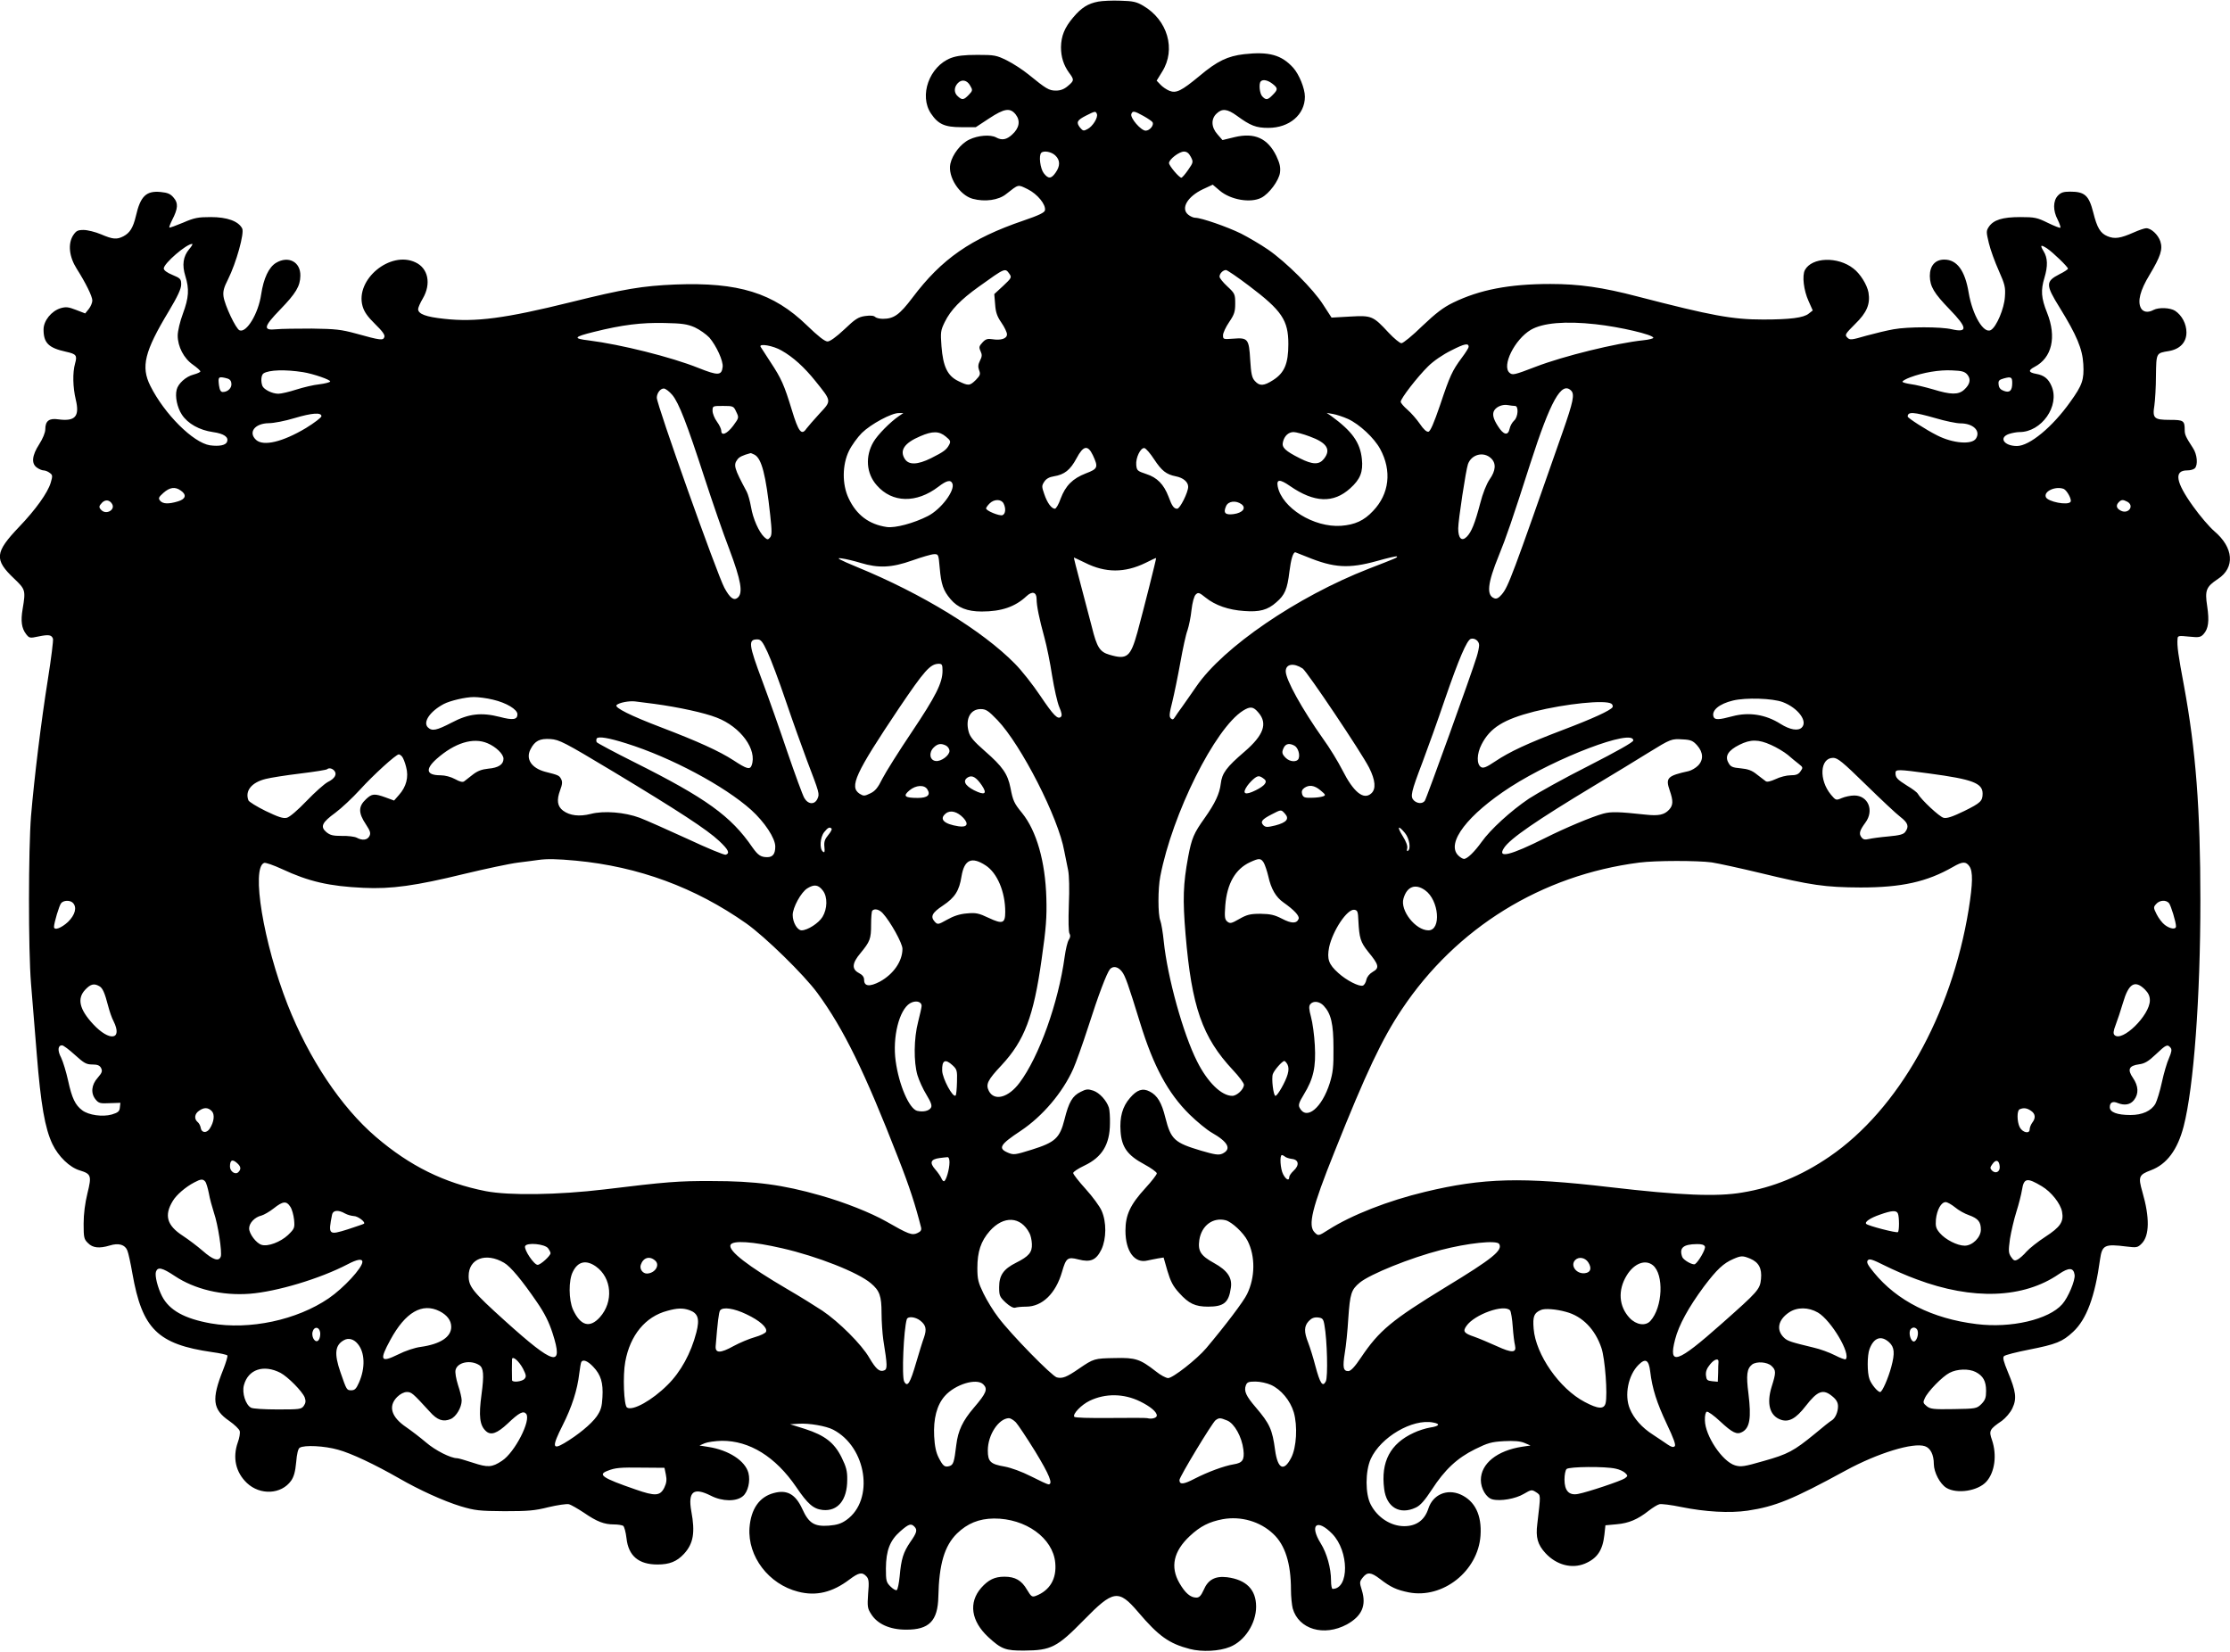
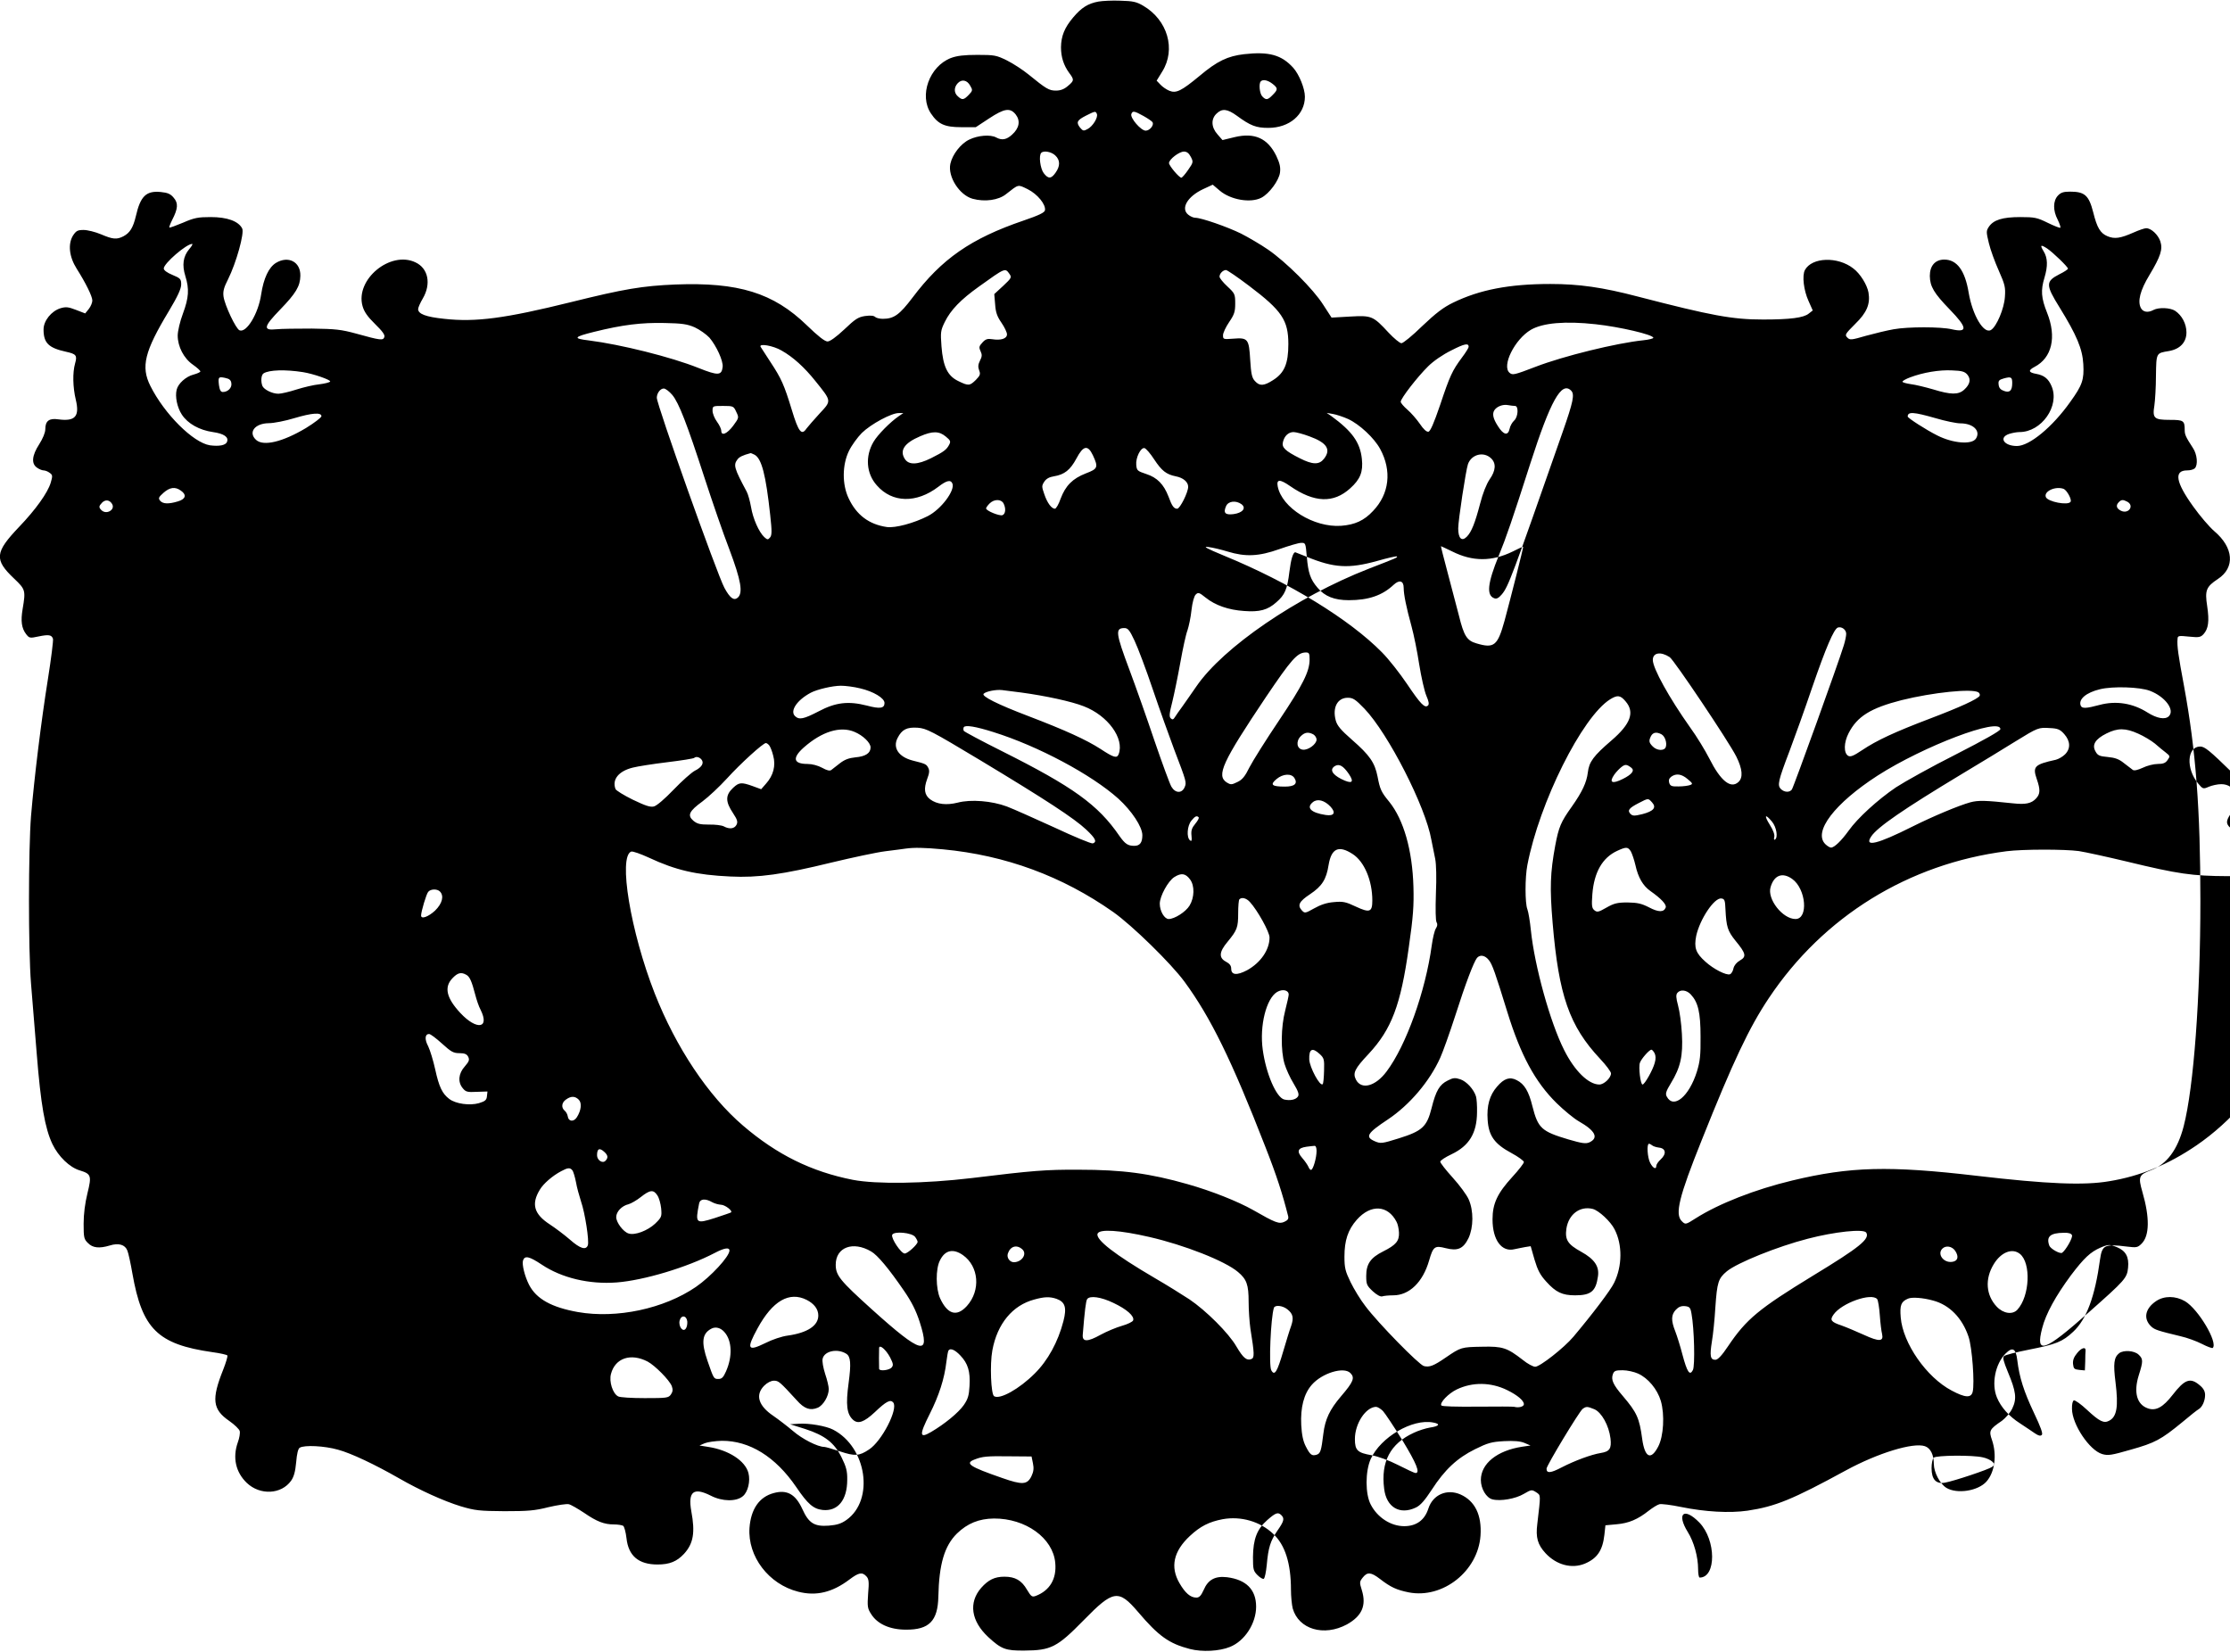
<svg xmlns="http://www.w3.org/2000/svg" version="1.0" width="1280pt" height="948pt" viewBox="0 0 1280 948" preserveAspectRatio="xMidYMid meet">
  <g transform="translate(0,948) scale(0.1,-0.1)" fill="#000000" stroke="none">
-     <path d="M6305 9471 c-60 -11 -98 -35 -145 -91 -50 -59 -69 -107 -70 -171 0 -56 15 -103 46 -146 31 -41 30 -46 -7 -77 -21 -18 -42 -26 -68 -26 -40 0 -56 10 -158 93 -32 26 -87 62 -123 80 -61 30 -72 32 -170 32 -77 0 -117 -5 -152 -18 -124 -48 -184 -216 -114 -319 41 -61 79 -78 173 -78 l84 0 76 50 c88 58 121 63 153 23 28 -36 21 -78 -20 -115 -32 -30 -59 -35 -92 -17 -33 18 -105 12 -154 -12 -49 -23 -97 -85 -109 -139 -16 -74 52 -180 128 -201 70 -19 149 -8 192 27 74 58 66 56 124 28 56 -28 105 -88 99 -121 -2 -13 -35 -29 -123 -59 -302 -103 -470 -220 -637 -442 -75 -99 -107 -122 -171 -122 -18 0 -38 5 -44 11 -8 8 -28 9 -58 5 -40 -6 -57 -18 -119 -77 -47 -44 -82 -69 -96 -69 -16 0 -55 31 -119 93 -192 186 -392 248 -755 234 -188 -8 -292 -25 -598 -101 -380 -94 -548 -116 -728 -96 -106 11 -150 28 -150 56 0 8 12 36 27 61 49 84 31 173 -42 207 -144 69 -347 -98 -304 -251 9 -32 28 -60 72 -103 43 -42 58 -63 53 -75 -7 -20 -21 -19 -161 20 -88 24 -119 27 -255 29 -85 0 -177 -1 -205 -4 -77 -8 -72 15 23 113 90 93 115 134 116 194 2 80 -69 117 -140 74 -41 -25 -71 -88 -85 -181 -16 -110 -84 -222 -124 -206 -21 8 -85 144 -92 194 -4 30 2 52 26 99 47 94 95 266 81 292 -22 42 -87 65 -180 65 -73 0 -95 -4 -159 -32 -41 -17 -76 -30 -79 -28 -2 2 5 21 16 43 34 66 36 97 9 128 -18 22 -34 29 -75 33 -83 8 -116 -24 -142 -138 -16 -67 -34 -96 -71 -116 -39 -20 -61 -18 -129 11 -33 14 -78 25 -100 25 -35 0 -43 -5 -61 -32 -30 -49 -22 -122 21 -190 52 -82 90 -159 90 -183 0 -12 -9 -34 -20 -48 l-21 -26 -52 20 c-44 17 -58 19 -89 10 -53 -16 -98 -72 -98 -122 0 -78 29 -106 129 -128 59 -13 65 -21 52 -67 -15 -53 -13 -137 4 -208 23 -96 -3 -126 -100 -113 -53 8 -75 -9 -75 -57 0 -19 -14 -53 -35 -86 -42 -65 -46 -111 -13 -134 12 -9 30 -16 38 -16 9 0 25 -6 35 -14 17 -12 18 -17 6 -57 -17 -57 -86 -154 -182 -254 -139 -146 -143 -187 -28 -296 65 -62 67 -67 49 -174 -12 -70 -6 -111 20 -145 18 -23 21 -24 72 -13 58 12 74 9 82 -13 3 -8 -10 -112 -29 -232 -39 -244 -78 -563 -97 -787 -15 -191 -16 -764 0 -960 7 -82 22 -265 33 -405 23 -289 47 -427 90 -517 34 -71 99 -134 157 -151 65 -20 69 -30 44 -131 -14 -57 -22 -119 -22 -175 0 -79 2 -89 25 -111 27 -28 65 -32 125 -14 51 16 88 5 101 -29 6 -14 19 -74 29 -132 56 -318 145 -406 458 -451 45 -6 84 -15 87 -19 3 -5 -8 -41 -24 -82 -68 -170 -61 -228 35 -294 30 -21 57 -47 60 -58 3 -12 -2 -41 -11 -65 -31 -88 -12 -172 52 -233 76 -72 198 -66 254 13 16 23 24 52 29 106 4 49 11 77 20 83 26 17 143 11 220 -11 75 -20 212 -85 350 -164 118 -68 257 -131 355 -161 81 -24 106 -27 250 -28 136 0 174 3 253 23 51 12 104 20 117 17 13 -3 52 -26 87 -49 74 -51 116 -67 172 -67 23 0 46 -4 53 -8 6 -4 15 -36 19 -71 11 -102 70 -151 178 -151 69 0 111 17 152 61 54 59 65 122 42 245 -20 113 13 139 112 89 66 -34 148 -35 185 -2 28 24 43 85 31 132 -18 70 -113 132 -231 150 l-50 8 30 13 c17 7 61 13 98 14 159 1 308 -91 427 -265 67 -99 99 -126 152 -132 87 -9 141 57 141 173 1 50 -6 75 -32 128 -42 85 -96 127 -210 164 l-86 27 50 3 c58 4 157 -13 197 -34 193 -100 238 -403 77 -518 -31 -22 -55 -29 -102 -33 -83 -6 -115 14 -152 96 -39 85 -88 112 -164 91 -83 -22 -131 -92 -139 -200 -11 -164 110 -323 279 -366 104 -27 197 -4 295 70 53 40 73 44 97 18 14 -15 16 -32 10 -99 -5 -73 -4 -85 17 -117 35 -57 107 -90 200 -90 133 -1 183 50 186 189 4 187 35 292 107 363 60 58 126 85 212 86 182 1 339 -112 352 -254 9 -92 -31 -159 -111 -190 -22 -8 -27 -5 -51 35 -31 54 -68 75 -130 75 -56 0 -92 -18 -133 -64 -74 -85 -58 -191 41 -283 75 -69 99 -78 207 -77 153 1 188 19 340 174 170 174 200 179 312 48 118 -139 178 -182 298 -213 70 -18 169 -13 230 12 85 34 150 135 150 231 0 98 -57 155 -167 169 -68 8 -109 -14 -134 -73 -15 -33 -25 -44 -42 -44 -34 0 -64 26 -97 83 -54 93 -34 183 59 270 61 57 111 82 189 97 105 19 215 -13 290 -84 68 -63 102 -169 102 -321 0 -38 5 -87 10 -107 34 -120 179 -163 311 -92 86 48 113 108 86 196 -14 45 -14 49 5 73 26 33 47 32 99 -8 62 -48 96 -63 165 -77 196 -38 398 122 412 326 8 118 -32 199 -115 236 -78 34 -158 -1 -184 -80 -21 -67 -69 -102 -139 -102 -77 0 -154 50 -192 124 -32 60 -32 191 0 262 57 125 239 232 358 209 44 -8 36 -21 -18 -29 -24 -4 -66 -17 -93 -30 -135 -62 -190 -166 -170 -322 13 -106 90 -151 182 -107 26 12 51 41 91 102 75 116 146 182 249 233 73 36 94 42 166 46 57 3 93 0 117 -10 l35 -15 -48 -7 c-144 -22 -237 -97 -237 -191 0 -50 31 -102 66 -111 46 -12 133 3 180 31 43 25 46 26 71 10 28 -19 27 -9 7 -182 -10 -78 2 -119 47 -168 63 -68 151 -91 226 -60 71 30 102 76 112 165 l6 55 65 6 c69 6 121 28 184 78 22 17 49 34 61 37 11 3 68 -4 125 -16 139 -28 277 -36 381 -21 159 24 256 63 564 231 184 100 387 162 454 139 32 -11 51 -49 51 -103 1 -48 35 -113 72 -136 61 -37 182 -18 230 36 48 54 61 152 32 238 -19 54 -15 62 57 111 21 16 48 46 60 72 26 55 21 96 -26 208 -25 61 -31 83 -22 91 7 7 71 23 142 37 157 31 193 45 255 103 77 72 125 202 154 415 12 83 26 90 153 74 57 -7 63 -6 86 17 45 45 47 149 4 297 -25 87 -20 98 49 124 91 34 153 117 188 252 58 224 96 741 96 1296 0 525 -26 862 -94 1232 -33 176 -41 231 -37 271 1 17 7 18 65 12 58 -6 67 -4 84 14 28 31 34 74 21 161 -14 91 -6 111 62 156 99 65 90 180 -21 274 -28 24 -83 88 -122 143 -100 139 -111 206 -34 206 18 0 37 5 44 12 19 19 14 80 -11 117 -41 63 -47 76 -47 103 0 54 -7 58 -85 58 -91 0 -101 9 -89 83 4 28 9 105 9 171 2 132 1 129 74 141 64 11 101 50 101 107 0 49 -26 98 -65 124 -28 18 -93 21 -124 5 -31 -17 -59 -13 -72 10 -21 39 -5 102 49 191 64 107 77 147 62 193 -13 38 -52 75 -81 75 -10 0 -42 -11 -71 -24 -77 -34 -110 -39 -151 -22 -41 17 -60 48 -82 137 -25 98 -49 119 -133 119 -38 0 -53 -5 -70 -23 -28 -30 -29 -85 -1 -138 11 -23 18 -43 15 -46 -2 -3 -35 10 -72 28 -61 30 -75 33 -158 33 -102 0 -154 -16 -181 -57 -15 -23 -14 -30 1 -93 9 -38 35 -109 57 -158 35 -79 39 -95 35 -150 -4 -67 -48 -171 -80 -190 -41 -25 -106 84 -128 214 -21 127 -67 190 -140 190 -52 0 -83 -35 -83 -94 1 -61 24 -99 114 -192 102 -105 105 -135 12 -114 -63 15 -252 15 -334 0 -35 -6 -106 -23 -157 -37 -86 -25 -94 -26 -109 -10 -15 15 -12 20 45 77 68 66 88 115 77 181 -8 44 -47 108 -87 138 -89 70 -238 65 -278 -9 -17 -32 -7 -117 21 -178 l24 -54 -23 -18 c-29 -24 -106 -34 -262 -34 -177 0 -295 22 -720 132 -202 53 -337 72 -501 72 -236 0 -406 -33 -558 -107 -56 -27 -99 -60 -177 -134 -56 -55 -110 -99 -120 -99 -9 0 -42 27 -73 60 -90 97 -97 100 -222 93 l-106 -6 -48 74 c-57 90 -213 245 -316 316 -42 29 -112 70 -155 92 -79 39 -229 91 -263 91 -11 0 -29 8 -41 18 -44 36 -4 104 85 146 l56 26 40 -34 c62 -53 177 -73 239 -41 45 23 101 99 107 144 4 31 -1 53 -21 96 -50 102 -125 135 -239 108 l-70 -17 -28 32 c-37 41 -39 89 -6 120 32 31 62 27 116 -12 79 -58 111 -70 181 -70 121 0 210 76 210 179 0 47 -33 128 -67 166 -67 74 -139 94 -282 78 -94 -11 -154 -39 -256 -125 -104 -86 -134 -101 -173 -85 -17 7 -40 23 -51 35 l-22 23 32 52 c80 128 31 296 -109 378 -39 23 -59 27 -131 29 -47 2 -104 -1 -126 -5z m-736 -483 c15 -25 14 -29 -8 -52 -29 -30 -38 -32 -63 -9 -23 20 -23 51 -1 75 23 25 54 19 72 -14z m1735 11 c32 -25 32 -33 1 -64 -28 -29 -38 -31 -59 -9 -16 15 -22 75 -9 87 12 13 40 7 67 -14z m-1008 -173 c8 -20 -24 -72 -54 -87 -22 -12 -26 -11 -43 9 -23 30 -17 42 34 68 53 27 56 27 63 10z m268 -12 c25 -14 48 -30 51 -35 11 -16 -15 -49 -39 -49 -27 0 -91 74 -82 96 7 19 16 18 70 -12z m-507 -226 c29 -27 29 -61 2 -99 -25 -36 -42 -37 -68 -3 -20 26 -30 102 -14 117 14 14 58 6 80 -15z m778 -8 c15 -29 15 -32 -15 -75 -17 -25 -35 -45 -39 -45 -13 0 -71 69 -71 84 0 21 58 66 86 66 16 0 28 -9 39 -30z m-5749 -530 c-35 -42 -42 -91 -22 -155 23 -74 20 -123 -14 -215 -17 -45 -30 -101 -30 -126 0 -63 35 -131 87 -167 24 -17 43 -34 43 -39 0 -4 -17 -12 -39 -18 -44 -11 -89 -52 -97 -87 -10 -40 3 -102 30 -143 34 -52 101 -89 178 -100 64 -9 92 -29 81 -56 -7 -20 -45 -27 -98 -20 -96 15 -261 179 -342 341 -55 110 -34 197 106 429 51 85 71 129 71 153 0 31 -4 36 -50 55 -32 13 -50 27 -50 37 0 29 130 141 163 141 5 0 -3 -14 -17 -30z m10664 4 c33 -22 120 -106 120 -116 0 -4 -22 -19 -49 -32 -80 -41 -80 -61 1 -191 98 -159 131 -237 136 -325 5 -89 -5 -120 -75 -217 -102 -144 -234 -253 -306 -253 -74 0 -106 48 -46 69 18 6 45 11 61 11 126 0 232 150 184 263 -18 43 -43 63 -88 71 -45 8 -48 20 -10 40 100 52 128 171 72 311 -34 85 -37 129 -15 201 20 67 19 113 -5 152 -22 36 -17 40 20 16z m-5956 -146 c14 -20 12 -24 -36 -69 l-51 -47 5 -59 c3 -45 11 -69 36 -105 18 -26 32 -56 32 -67 0 -25 -35 -36 -85 -28 -26 4 -38 1 -56 -19 -19 -21 -21 -27 -11 -49 10 -21 9 -32 -3 -55 -11 -22 -12 -36 -5 -55 9 -23 6 -30 -19 -56 -35 -34 -42 -35 -101 -6 -62 30 -87 84 -96 199 -6 81 -5 91 19 140 34 69 91 128 196 203 152 109 150 108 175 73z m1376 -69 c188 -142 225 -197 225 -334 0 -113 -23 -166 -88 -207 -53 -34 -77 -35 -104 -5 -17 18 -22 41 -27 122 -7 120 -13 128 -98 121 -56 -4 -58 -4 -58 20 0 13 16 47 35 75 30 44 35 60 35 107 0 53 -2 58 -45 98 -25 23 -45 48 -45 56 0 18 20 38 37 38 7 0 67 -41 133 -91z m-3182 -238 c28 -13 66 -40 84 -59 40 -47 80 -134 76 -168 -6 -50 -26 -51 -139 -6 -157 63 -447 135 -629 158 -93 11 -88 20 29 49 165 41 272 54 406 51 100 -2 129 -6 173 -25z m5170 18 c139 -15 332 -60 332 -78 0 -4 -26 -11 -57 -14 -155 -16 -460 -91 -618 -152 -125 -48 -133 -49 -150 -35 -47 39 29 192 122 247 69 40 198 51 371 32z m-728 -130 c0 -5 -17 -33 -39 -62 -55 -74 -69 -104 -125 -272 -36 -105 -56 -151 -67 -153 -11 -2 -29 15 -49 45 -18 26 -50 63 -71 81 -22 19 -39 39 -39 46 0 19 96 143 157 203 31 31 85 68 134 92 76 39 99 43 99 20z m-3944 -21 c66 -37 131 -96 195 -176 93 -116 93 -111 23 -186 -32 -35 -66 -74 -75 -86 -28 -42 -46 -19 -84 107 -44 144 -60 180 -122 274 -26 41 -52 80 -57 88 -13 22 73 7 120 -21z m-2747 -124 c58 -9 162 -45 156 -54 -3 -5 -31 -12 -63 -16 -31 -3 -90 -17 -131 -30 -40 -13 -87 -24 -103 -24 -36 0 -83 24 -92 45 -10 27 -7 63 7 72 32 20 124 23 226 7z m9554 -15 c21 -26 15 -55 -19 -86 -33 -30 -77 -29 -178 2 -45 13 -102 27 -128 30 -27 4 -48 10 -48 14 0 5 20 16 44 25 74 28 168 44 241 40 57 -2 73 -7 88 -25z m-9965 -49 c4 -26 -20 -50 -49 -50 -12 0 -18 11 -22 38 -6 48 -3 51 35 43 25 -5 34 -13 36 -31z m10222 2 c0 -44 -14 -58 -47 -46 -20 7 -29 17 -31 36 -3 23 2 28 30 36 41 11 48 8 48 -26z m-7691 -69 c38 -46 84 -165 185 -476 43 -132 106 -316 142 -409 68 -181 80 -252 48 -279 -22 -18 -44 -2 -76 57 -42 78 -388 1050 -388 1091 0 26 20 53 40 53 10 0 32 -17 49 -37z m5159 25 c21 -21 13 -62 -49 -239 -290 -829 -311 -886 -349 -931 -18 -21 -30 -27 -43 -22 -46 17 -39 86 26 245 41 100 80 213 181 529 116 360 179 473 234 418z m-322 -88 c22 0 18 -64 -5 -84 -11 -10 -23 -31 -26 -47 -9 -42 -35 -36 -67 15 -28 43 -34 71 -20 92 14 21 48 34 76 29 16 -3 35 -5 42 -5z m-4470 -34 c16 -33 16 -34 -17 -79 -35 -47 -69 -62 -69 -29 0 10 -11 33 -25 52 -14 19 -25 47 -25 62 0 28 1 28 60 28 59 0 61 -1 76 -34z m-2381 -25 c0 -7 -40 -38 -89 -68 -134 -80 -244 -106 -286 -68 -47 43 -8 95 73 96 28 0 95 13 147 29 101 30 155 34 155 11z m3315 1 c-50 -34 -122 -107 -146 -148 -49 -83 -42 -182 19 -250 88 -101 227 -104 353 -8 48 37 71 42 81 18 15 -40 -65 -147 -141 -186 -80 -41 -188 -70 -236 -63 -102 15 -174 69 -219 165 -38 80 -37 192 2 272 15 31 49 78 74 103 52 51 171 115 212 114 l26 0 -25 -17z m2578 -17 c65 -30 150 -109 184 -172 68 -125 53 -258 -41 -356 -51 -55 -104 -79 -183 -85 -157 -11 -340 103 -364 226 -8 42 12 43 71 2 139 -96 249 -100 345 -13 58 52 75 95 67 169 -10 95 -56 159 -177 247 l-25 17 35 -6 c19 -3 59 -16 88 -29z m3371 5 c57 -17 121 -30 143 -30 74 0 118 -43 90 -87 -23 -37 -133 -28 -223 18 -64 32 -169 100 -169 108 0 29 33 27 159 -9z m-5680 -106 c27 -22 29 -28 19 -47 -15 -28 -30 -40 -104 -77 -77 -38 -127 -40 -150 -5 -32 49 -4 92 88 131 71 31 109 30 147 -2z m2088 1 c99 -36 125 -75 82 -129 -27 -34 -64 -34 -137 3 -86 43 -106 63 -98 94 8 35 32 57 61 57 13 0 55 -11 92 -25z m-1244 -108 c32 -69 29 -78 -40 -104 -77 -30 -117 -71 -145 -145 -11 -32 -26 -58 -33 -58 -19 0 -44 33 -61 84 -15 43 -15 48 0 71 11 17 29 27 55 31 61 10 94 36 130 103 39 74 65 79 94 18z m352 -24 c43 -65 69 -86 124 -97 42 -8 71 -32 71 -60 0 -32 -47 -126 -63 -126 -19 0 -30 15 -50 70 -27 70 -65 109 -127 129 -51 17 -55 20 -58 52 -4 41 25 101 47 97 9 -2 34 -31 56 -65z m-2294 27 c41 -22 65 -116 90 -347 10 -91 10 -115 -1 -128 -12 -14 -15 -14 -33 2 -31 29 -65 106 -76 172 -6 34 -17 74 -25 89 -73 136 -77 153 -53 185 10 14 30 24 75 36 2 1 12 -4 23 -9z m4227 -20 c31 -29 28 -71 -8 -122 -18 -27 -39 -79 -54 -138 -30 -114 -50 -164 -77 -191 -29 -29 -49 -9 -49 48 0 46 44 335 56 369 20 56 89 74 132 34z m-7520 -186 c35 -24 28 -49 -17 -62 -53 -16 -86 -15 -102 4 -11 14 -9 20 19 45 36 32 67 37 100 13z m10807 10 c19 -8 48 -61 40 -74 -14 -23 -132 0 -142 27 -13 33 55 64 102 47z m-11202 -86 c21 -33 -32 -65 -61 -36 -16 16 -15 23 4 43 19 19 43 16 57 -7z m5117 3 c15 -29 12 -61 -6 -68 -17 -6 -94 25 -94 39 0 4 9 17 20 28 26 26 66 26 80 1z m6451 9 c41 -23 7 -72 -36 -52 -27 13 -32 31 -13 50 15 15 24 15 49 2z m-5085 -14 c29 -22 7 -50 -46 -57 -48 -6 -60 7 -42 47 13 28 56 33 88 10z m375 -302 c156 -64 240 -69 403 -24 60 17 111 29 114 26 5 -6 2 -7 -163 -71 -410 -160 -834 -450 -988 -675 -28 -41 -65 -93 -81 -116 -17 -23 -36 -50 -42 -60 -9 -15 -15 -16 -24 -7 -10 9 -8 29 9 95 11 45 32 147 46 225 14 79 32 162 41 185 8 24 19 76 23 116 5 44 15 80 24 89 14 14 20 13 57 -17 56 -45 132 -71 221 -77 89 -7 136 6 185 50 49 42 63 75 75 175 9 72 21 112 34 112 1 0 30 -12 66 -26z m-2107 -65 c8 -92 20 -129 62 -178 41 -49 96 -71 179 -71 113 0 192 27 257 88 33 31 58 24 58 -17 0 -38 15 -112 45 -221 13 -47 33 -145 44 -218 12 -74 30 -154 41 -180 14 -32 17 -49 10 -56 -18 -18 -42 6 -120 122 -41 61 -106 144 -145 183 -186 189 -532 401 -905 554 -106 44 -125 55 -90 50 25 -3 74 -15 110 -26 102 -31 178 -28 296 14 54 19 111 36 125 36 26 1 26 -1 33 -80z m834 31 c117 -59 228 -59 347 -1 33 17 60 29 61 28 2 -3 -72 -296 -107 -425 -40 -144 -60 -160 -161 -130 -55 16 -72 42 -101 160 -15 57 -44 169 -66 251 -22 81 -38 147 -37 147 2 0 30 -14 64 -30z m2262 -473 c0 -12 -6 -42 -14 -67 -29 -96 -289 -816 -298 -827 -14 -18 -43 -16 -63 3 -21 22 -16 46 50 219 29 77 88 241 130 365 79 229 124 334 147 343 22 7 48 -12 48 -36z m-4085 -39 c19 -40 67 -167 106 -283 39 -115 94 -268 121 -340 72 -189 73 -191 60 -220 -16 -35 -53 -33 -75 4 -10 17 -53 135 -97 263 -43 128 -108 312 -144 408 -79 211 -83 240 -29 240 20 0 30 -12 58 -72z m1005 -108 c0 -69 -38 -145 -176 -351 -74 -110 -150 -231 -169 -268 -26 -53 -42 -72 -70 -85 -33 -16 -38 -16 -61 -2 -60 40 -26 115 226 491 146 216 179 254 228 255 19 0 22 -5 22 -40z m2067 13 c26 -18 338 -483 382 -570 36 -72 40 -122 12 -147 -44 -40 -102 7 -166 134 -24 47 -73 128 -111 180 -121 171 -214 339 -214 387 0 42 45 50 97 16z m-4647 -179 c77 -18 140 -56 140 -84 0 -31 -26 -35 -101 -15 -106 27 -179 19 -277 -33 -87 -45 -112 -50 -136 -27 -30 30 12 92 91 134 36 19 125 40 173 40 25 0 74 -6 110 -15z m7403 -14 c87 -33 145 -110 109 -146 -21 -21 -68 -13 -122 21 -85 54 -181 69 -275 44 -78 -21 -102 -22 -109 -4 -14 37 32 75 111 94 74 18 228 13 286 -9z m-6478 -10 c140 -19 288 -51 359 -79 138 -53 234 -185 200 -275 -10 -25 -28 -20 -104 30 -82 53 -203 108 -415 189 -176 67 -270 114 -256 128 14 14 72 25 106 21 17 -2 66 -8 110 -14z m5494 1 c7 -5 10 -14 7 -20 -12 -19 -112 -65 -286 -131 -200 -76 -304 -124 -389 -181 -49 -33 -67 -40 -80 -32 -26 16 -25 76 3 130 49 96 127 144 303 189 181 45 406 68 442 45z m-2025 -52 c53 -62 29 -129 -80 -223 -105 -90 -130 -124 -137 -185 -7 -57 -32 -111 -92 -196 -63 -88 -75 -117 -95 -223 -29 -157 -32 -243 -15 -445 35 -416 96 -591 272 -779 35 -37 63 -75 63 -84 0 -26 -40 -64 -67 -64 -62 0 -142 78 -202 198 -80 158 -170 483 -191 688 -5 50 -14 104 -20 120 -14 35 -14 183 0 254 69 359 314 850 475 951 42 26 59 24 89 -12z m-1499 -42 c136 -142 351 -562 384 -753 6 -32 16 -81 22 -109 6 -31 8 -107 4 -200 -3 -88 -2 -156 4 -164 6 -10 5 -21 -4 -35 -8 -12 -18 -55 -24 -98 -36 -264 -147 -574 -259 -723 -64 -86 -145 -107 -176 -47 -19 38 -8 62 73 148 131 141 184 279 230 609 26 180 30 243 27 350 -6 210 -56 385 -139 488 -46 56 -53 71 -67 145 -16 80 -45 122 -147 211 -64 56 -85 81 -93 111 -20 74 10 130 69 130 30 0 44 -9 96 -63z m-2130 -134 c256 -80 563 -244 717 -382 77 -70 138 -162 138 -210 0 -42 -14 -61 -46 -61 -37 0 -53 11 -85 56 -123 180 -267 283 -676 488 -116 58 -215 111 -218 116 -3 6 -3 15 0 21 9 14 69 4 170 -28z m5780 17 c0 -10 -93 -62 -255 -145 -141 -71 -295 -157 -344 -189 -105 -71 -221 -177 -272 -249 -41 -57 -82 -97 -101 -97 -7 0 -22 9 -33 20 -71 71 54 234 300 393 263 169 705 337 705 267z m-5855 -179 c375 -226 539 -333 608 -398 53 -50 63 -70 38 -79 -8 -3 -107 38 -220 91 -114 52 -237 107 -274 121 -86 32 -206 42 -282 22 -64 -16 -119 -10 -158 19 -33 25 -38 60 -17 117 13 34 14 49 6 64 -11 21 -15 23 -91 42 -79 21 -114 73 -85 129 25 49 53 63 115 59 51 -4 77 -17 360 -187z m6222 150 c35 -40 37 -83 4 -116 -13 -13 -37 -27 -53 -31 -123 -27 -134 -39 -109 -111 21 -61 20 -85 -4 -111 -27 -29 -60 -36 -133 -28 -159 17 -198 18 -244 6 -66 -18 -216 -81 -332 -139 -203 -102 -279 -120 -238 -58 35 54 187 158 517 357 113 68 252 152 309 188 133 82 135 82 200 78 46 -2 59 -8 83 -35z m-6944 13 c48 -20 92 -62 92 -89 0 -33 -29 -52 -87 -57 -38 -4 -62 -13 -89 -34 -20 -16 -42 -33 -50 -39 -9 -6 -25 -2 -52 13 -24 13 -57 22 -84 22 -81 0 -89 34 -22 94 104 92 210 125 292 90z m7368 -10 c32 -14 75 -40 96 -57 20 -18 49 -41 63 -52 24 -19 25 -21 10 -42 -12 -18 -26 -23 -57 -23 -23 0 -62 -10 -86 -22 -29 -13 -49 -18 -57 -12 -7 5 -30 23 -51 39 -28 23 -51 31 -93 35 -47 4 -58 9 -70 32 -22 38 -1 71 63 103 64 32 109 32 182 -1z m-4735 -4 c10 -6 19 -19 19 -30 0 -26 -48 -62 -79 -58 -35 4 -41 48 -12 77 23 23 43 26 72 11z m1999 0 c20 -11 33 -50 24 -74 -9 -22 -50 -20 -74 4 -23 23 -24 33 -10 61 12 21 32 24 60 9z m-5122 -63 c6 -7 17 -34 23 -59 16 -58 1 -114 -41 -161 l-28 -32 -49 18 c-64 23 -78 22 -112 -10 -45 -42 -45 -79 0 -146 25 -38 28 -50 19 -67 -12 -22 -40 -26 -73 -8 -12 6 -50 11 -85 10 -51 0 -67 4 -89 22 -36 31 -25 55 52 111 35 26 98 85 141 132 77 85 207 203 223 203 5 0 13 -6 19 -13z m8401 -160 c86 -84 175 -168 199 -186 44 -34 51 -55 28 -86 -10 -14 -32 -20 -97 -26 -46 -4 -97 -11 -113 -15 -22 -5 -32 -3 -42 11 -15 20 -10 38 23 83 52 70 16 156 -64 156 -21 0 -53 -7 -72 -15 -32 -14 -34 -13 -61 19 -71 85 -64 212 12 212 26 0 54 -23 187 -153z m-8790 79 c17 -20 3 -45 -38 -65 -20 -11 -74 -59 -121 -108 -51 -53 -97 -93 -114 -97 -21 -5 -48 4 -121 39 -51 25 -96 53 -99 61 -21 55 18 103 99 123 27 7 115 21 198 31 82 10 152 21 155 25 10 9 29 5 41 -9z m9157 -16 c246 -33 304 -55 304 -115 0 -43 -12 -54 -105 -100 -68 -33 -101 -44 -119 -39 -23 5 -129 104 -148 138 -4 8 -32 29 -61 46 -57 36 -67 46 -67 73 0 22 12 22 196 -3z m-5441 -67 c34 -50 18 -60 -44 -29 -54 28 -67 56 -34 75 24 13 47 -1 78 -46z m1622 35 c20 -16 3 -38 -49 -64 -62 -31 -81 -21 -49 25 12 17 32 37 43 45 20 15 29 14 55 -6z m-1934 -59 c20 -32 1 -49 -55 -49 -76 0 -87 11 -47 44 36 30 85 33 102 5z m2257 -6 c29 -24 31 -28 14 -34 -11 -4 -40 -8 -66 -8 -39 -1 -48 2 -54 21 -4 15 -1 25 12 35 28 20 59 16 94 -14z m-2050 -158 c32 -35 21 -55 -27 -48 -86 13 -114 42 -74 74 26 21 66 11 101 -26z m1846 24 c26 -29 9 -50 -56 -67 -46 -11 -55 -11 -68 1 -19 20 -10 33 46 62 58 30 55 29 78 4z m-2603 -85 c4 -4 -5 -20 -19 -37 -20 -24 -25 -39 -22 -68 3 -30 1 -35 -9 -27 -20 17 -16 82 8 112 21 26 31 31 42 20z m3291 -25 c26 -31 36 -92 17 -103 -5 -4 -7 3 -4 14 4 13 -6 40 -25 70 -35 56 -28 67 12 19z m-4759 -159 c360 -34 685 -154 978 -360 109 -77 332 -295 409 -400 151 -206 271 -452 463 -945 66 -168 100 -274 132 -401 3 -15 -2 -23 -22 -32 -30 -14 -51 -6 -180 68 -87 49 -237 109 -375 148 -217 62 -374 83 -625 83 -189 1 -263 -5 -615 -48 -269 -32 -547 -36 -682 -10 -238 47 -435 144 -630 311 -200 171 -385 449 -507 759 -139 355 -210 785 -135 814 9 3 54 -13 102 -35 154 -72 272 -99 467 -108 160 -8 302 12 580 80 121 29 261 59 310 65 50 6 101 13 115 15 50 7 107 6 215 -4z m3949 -12 c7 -13 19 -48 26 -78 16 -73 44 -120 87 -150 61 -43 93 -77 87 -94 -11 -28 -41 -28 -96 1 -43 22 -66 27 -123 28 -59 0 -78 -5 -122 -30 -45 -26 -53 -27 -68 -15 -15 12 -17 26 -12 93 10 126 58 209 142 248 52 24 62 24 79 -3z m-1597 -15 c67 -43 113 -152 113 -267 0 -66 -15 -72 -94 -35 -59 28 -75 31 -127 26 -40 -3 -76 -15 -113 -36 -52 -29 -54 -29 -71 -11 -26 29 -15 51 47 92 69 46 94 85 107 168 16 96 58 115 138 63z m4168 17 c39 -6 162 -33 275 -60 297 -72 376 -83 580 -84 235 0 380 32 530 118 55 32 74 32 94 4 21 -30 20 -97 -4 -248 -99 -608 -403 -1148 -799 -1419 -161 -110 -323 -177 -501 -206 -145 -25 -357 -16 -760 31 -504 59 -727 53 -1060 -27 -213 -51 -422 -133 -554 -217 -58 -37 -59 -37 -80 -16 -40 40 -16 139 114 463 181 454 273 648 386 817 313 469 802 771 1364 843 93 12 333 12 415 1z m-5101 -163 c27 -36 25 -104 -3 -150 -22 -36 -86 -77 -120 -77 -24 0 -51 45 -51 88 0 43 48 131 84 153 40 25 64 21 90 -14z m3456 3 c80 -57 94 -230 19 -230 -74 0 -164 115 -143 183 20 69 68 87 124 47z m-7762 -72 c25 -25 14 -69 -28 -110 -38 -35 -80 -51 -80 -28 0 22 30 124 41 136 14 17 51 18 67 2z m12032 -2 c11 -14 40 -108 40 -133 0 -20 -34 -15 -64 8 -15 11 -36 39 -47 61 -19 38 -19 41 -3 59 20 23 57 25 74 5z m-7383 -58 c44 -48 113 -172 113 -204 0 -71 -51 -145 -129 -188 -59 -31 -91 -28 -91 9 0 17 -9 29 -30 40 -42 22 -40 56 9 114 55 67 61 82 61 164 0 40 3 77 7 80 13 14 40 7 60 -15z m2730 -43 c5 -99 12 -123 57 -179 61 -74 65 -92 26 -114 -19 -11 -33 -28 -37 -45 -3 -16 -12 -31 -20 -34 -21 -8 -95 30 -141 72 -56 50 -66 80 -53 148 21 96 104 221 145 215 18 -3 21 -10 23 -63z m-1358 -291 c20 -25 36 -71 106 -298 76 -246 159 -401 283 -523 42 -41 99 -88 127 -104 95 -54 116 -95 61 -121 -21 -9 -42 -6 -121 17 -154 46 -174 64 -206 190 -21 86 -46 128 -90 150 -40 21 -73 10 -113 -37 -43 -49 -60 -110 -54 -192 6 -90 39 -137 136 -189 39 -21 72 -45 72 -52 0 -7 -30 -46 -66 -85 -86 -94 -114 -153 -114 -244 0 -119 53 -190 127 -171 16 3 42 9 60 12 l32 5 22 -77 c18 -60 32 -88 68 -127 54 -60 91 -78 165 -78 91 0 119 23 131 108 9 58 -20 100 -96 142 -78 43 -94 69 -85 133 13 83 78 131 151 113 35 -9 103 -72 126 -118 45 -88 44 -210 -3 -306 -19 -41 -127 -183 -234 -310 -53 -63 -192 -172 -219 -172 -12 0 -44 17 -71 39 -90 70 -116 79 -234 76 -119 -2 -122 -3 -207 -61 -71 -49 -95 -58 -127 -50 -28 7 -263 247 -335 343 -29 37 -67 100 -86 139 -30 62 -35 81 -35 146 0 93 20 154 71 212 80 90 178 85 228 -12 7 -12 13 -40 14 -62 2 -48 -17 -71 -91 -108 -72 -36 -97 -72 -97 -140 0 -49 3 -56 38 -89 23 -21 44 -32 54 -29 8 3 36 6 63 6 92 0 170 75 206 200 23 80 32 87 94 71 70 -18 102 -4 132 57 29 62 30 158 1 223 -11 25 -52 81 -92 125 -39 43 -71 84 -71 91 0 7 29 26 65 43 101 48 145 121 146 240 1 38 -2 79 -6 92 -13 41 -54 86 -90 98 -30 10 -41 9 -72 -7 -47 -23 -68 -58 -93 -159 -27 -107 -54 -131 -188 -173 -96 -30 -104 -31 -137 -17 -58 25 -46 46 75 126 124 83 239 218 300 354 15 33 54 142 86 241 59 185 106 308 125 332 18 20 46 15 68 -13z m-5870 -84 c20 -10 32 -38 52 -115 7 -27 20 -67 31 -87 53 -107 -23 -118 -117 -17 -79 85 -94 147 -46 198 30 32 50 38 80 21z m11742 -19 c21 -21 29 -39 29 -63 0 -86 -160 -242 -203 -199 -8 8 -7 23 7 59 10 26 29 83 42 127 32 110 68 132 125 76z m-7021 -95 c0 -7 -9 -48 -20 -91 -25 -96 -26 -230 -4 -306 9 -30 32 -81 52 -113 27 -45 33 -63 25 -75 -12 -18 -44 -25 -79 -17 -45 12 -104 147 -123 286 -19 137 20 293 82 331 32 19 67 11 67 -15z m2308 1 c42 -45 56 -103 56 -242 1 -108 -3 -142 -21 -201 -45 -143 -134 -217 -173 -143 -9 16 -4 31 24 77 55 90 70 157 63 282 -3 58 -13 131 -22 163 -12 45 -13 62 -4 73 17 21 53 17 77 -9z m-7168 -282 c52 -47 65 -55 100 -55 29 0 42 -5 50 -20 9 -18 6 -27 -19 -56 -37 -41 -41 -90 -12 -125 17 -21 26 -24 81 -21 l61 2 -3 -27 c-2 -22 -10 -29 -46 -40 -53 -15 -133 -4 -170 24 -40 30 -59 69 -81 170 -11 50 -29 109 -40 132 -22 41 -19 71 5 71 8 0 41 -25 74 -55z m12029 41 c8 -10 6 -24 -9 -59 -12 -26 -30 -88 -41 -139 -11 -51 -28 -106 -37 -123 -24 -42 -76 -65 -143 -65 -77 0 -119 16 -119 45 0 27 17 36 45 24 40 -16 73 -10 94 17 28 36 26 80 -6 127 -33 48 -24 70 35 78 32 4 54 17 96 57 59 56 67 60 85 38z m-6991 -101 c25 -23 27 -31 25 -96 -1 -39 -4 -74 -8 -77 -15 -15 -75 96 -77 142 -2 60 17 71 60 31z m1922 5 c7 -14 8 -32 1 -56 -11 -41 -58 -124 -70 -124 -12 0 -24 101 -15 125 8 23 54 75 66 75 4 0 12 -9 18 -20z m-6175 -267 c19 -19 14 -62 -11 -101 -18 -28 -48 -25 -52 5 -2 12 -10 27 -18 33 -21 18 -17 47 8 64 29 21 52 20 73 -1z m10443 1 c25 -17 28 -41 7 -68 -8 -11 -15 -28 -15 -39 0 -27 -41 -18 -57 13 -16 32 -17 97 0 103 23 10 42 7 65 -9z m-4282 -263 c5 -5 23 -11 39 -13 40 -4 45 -36 10 -68 -14 -13 -25 -29 -25 -37 0 -23 -19 -14 -35 17 -16 30 -21 110 -7 110 4 0 12 -4 18 -9z m-1926 -32 c0 -40 -20 -109 -32 -109 -5 0 -11 8 -15 18 -4 9 -19 32 -35 50 -34 39 -26 58 25 65 18 2 38 5 45 5 7 1 12 -10 12 -29z m-4088 -6 c21 -19 23 -34 6 -51 -17 -17 -48 4 -48 32 0 38 14 45 42 19z m10116 -16 c4 -32 -22 -47 -44 -26 -12 13 -12 18 2 37 20 29 38 24 42 -11z m-10300 -89 c6 -7 15 -38 21 -68 5 -30 19 -80 29 -111 23 -66 48 -228 39 -252 -11 -29 -44 -19 -103 33 -31 27 -83 66 -115 87 -91 59 -108 117 -57 200 20 34 73 80 123 106 37 20 50 21 63 5z m10542 -27 c54 -32 107 -99 116 -146 11 -58 -10 -88 -96 -144 -43 -28 -91 -66 -108 -85 -16 -19 -39 -39 -50 -45 -18 -10 -24 -7 -39 15 -15 23 -15 35 -6 103 7 42 23 112 37 156 14 44 28 100 32 125 11 69 29 72 114 21z m-10054 -117 c10 -14 19 -48 22 -75 4 -47 3 -51 -35 -88 -43 -40 -116 -68 -152 -56 -30 9 -71 63 -71 94 0 31 32 65 71 74 14 4 46 22 70 41 53 42 73 44 95 10z m9556 -4 c20 -17 56 -37 80 -45 52 -19 68 -38 68 -83 0 -44 -48 -92 -93 -92 -42 0 -111 35 -143 73 -22 26 -25 38 -22 78 6 55 30 99 56 99 10 0 34 -14 54 -30z m-9242 -35 c14 -8 37 -14 51 -15 23 0 69 -35 58 -44 -2 -2 -44 -16 -92 -32 -111 -35 -114 -32 -91 84 5 26 36 29 74 7z m8914 -1 c8 -20 8 -99 0 -106 -6 -7 -172 36 -182 47 -11 11 23 34 78 53 70 25 96 26 104 6z m-6404 -199 c201 -46 435 -138 509 -201 50 -42 61 -73 61 -171 0 -48 5 -117 10 -153 24 -149 24 -169 5 -176 -26 -10 -46 6 -85 72 -44 77 -175 207 -270 271 -41 27 -131 83 -200 123 -227 133 -340 220 -327 254 11 28 128 20 297 -19z m4115 25 c22 -36 -37 -84 -307 -248 -309 -189 -381 -248 -486 -404 -36 -54 -59 -78 -73 -78 -29 0 -33 22 -20 104 7 40 16 129 20 197 10 145 17 166 66 207 60 49 290 142 465 187 153 40 321 58 335 35z m-5459 -25 c8 -11 14 -23 14 -28 0 -15 -57 -67 -74 -67 -21 0 -79 87 -72 107 9 23 114 13 132 -12z m6640 10 c6 -14 -37 -88 -57 -101 -13 -7 -66 23 -73 41 -19 52 5 73 82 74 29 1 44 -4 48 -14z m-6893 -93 c37 -21 102 -99 189 -226 44 -64 69 -114 90 -179 64 -199 11 -185 -273 71 -185 167 -209 196 -209 258 0 100 99 137 203 76z m7152 24 c50 -21 69 -56 63 -117 -6 -60 -16 -71 -226 -257 -257 -228 -307 -244 -267 -90 21 82 77 184 165 303 75 99 112 134 170 159 44 19 53 19 95 2z m-6284 -12 c29 -26 -2 -73 -48 -74 -24 0 -43 26 -35 50 14 42 51 53 83 24z m5355 -9 c22 -34 15 -59 -19 -63 -49 -6 -86 45 -55 76 20 20 56 14 74 -13z m1885 -98 c322 -121 614 -110 817 30 57 39 84 38 90 -4 5 -31 -37 -131 -71 -169 -77 -88 -294 -139 -492 -114 -254 31 -456 133 -589 296 -36 44 -44 59 -35 70 9 11 27 5 97 -30 48 -24 130 -60 183 -79z m-8921 100 c0 -34 -107 -150 -193 -209 -183 -125 -454 -183 -677 -144 -151 27 -238 75 -280 156 -25 49 -42 117 -35 140 10 30 36 24 108 -24 114 -76 271 -114 430 -102 155 12 403 86 562 169 55 29 85 34 85 14z m1340 -26 c92 -65 103 -203 23 -292 -58 -64 -111 -49 -154 44 -25 56 -26 169 -1 217 29 60 76 70 132 31z m6067 7 c65 -52 57 -242 -14 -320 -28 -31 -81 -23 -119 17 -62 66 -69 159 -17 244 42 69 106 94 150 59z m-6964 -264 c43 -22 67 -53 67 -90 0 -58 -62 -99 -175 -115 -33 -4 -90 -23 -129 -43 -102 -50 -110 -35 -45 84 86 158 182 214 282 164z m1434 6 c50 -18 60 -50 40 -128 -31 -120 -90 -227 -165 -301 -88 -88 -200 -151 -233 -130 -18 11 -25 183 -10 263 28 153 116 259 241 292 57 16 89 17 127 4z m328 -24 c76 -36 121 -76 112 -100 -3 -8 -32 -22 -64 -31 -32 -9 -87 -32 -122 -51 -77 -43 -107 -42 -103 1 11 137 18 192 25 203 15 22 80 13 152 -22z m4383 22 c5 -7 12 -49 15 -93 3 -44 9 -92 13 -107 10 -44 -17 -45 -104 -5 -42 19 -101 44 -129 54 -60 20 -68 31 -46 62 46 67 219 128 251 89z m321 -8 c94 -25 167 -100 203 -207 21 -61 36 -268 24 -317 -9 -36 -43 -34 -120 7 -145 76 -281 272 -293 420 -6 71 2 91 42 108 22 10 87 5 144 -11z m1446 -4 c76 -45 190 -237 159 -268 -3 -3 -31 7 -62 23 -31 16 -86 36 -122 44 -128 31 -149 37 -169 56 -47 44 -36 103 28 146 46 31 111 31 166 -1z m-5153 -46 c33 -26 38 -49 22 -96 -8 -21 -28 -86 -45 -144 -35 -120 -50 -145 -69 -110 -15 28 -3 300 15 358 6 18 49 14 77 -8z m2320 -25 c16 -86 21 -300 8 -324 -18 -35 -33 -12 -60 89 -12 47 -31 107 -41 133 -25 63 -24 95 3 124 16 17 31 23 53 21 26 -3 31 -8 37 -43z m-5764 -45 c1 -14 -2 -32 -8 -40 -16 -25 -44 11 -36 45 9 34 40 30 44 -5z m9168 15 c9 -23 -5 -65 -21 -65 -16 0 -30 42 -21 65 3 8 12 15 21 15 9 0 18 -7 21 -15z m-8954 -77 c43 -49 46 -140 8 -225 -15 -34 -24 -43 -43 -43 -27 0 -27 0 -63 104 -37 107 -31 156 21 184 25 14 55 6 77 -20z m8792 7 c30 -28 33 -62 12 -140 -17 -64 -52 -145 -64 -145 -14 0 -50 43 -61 73 -14 36 -14 138 0 174 25 66 67 80 113 38z m-7842 -151 c18 -36 20 -45 9 -58 -13 -16 -70 -23 -72 -8 -1 14 -1 107 0 120 2 22 39 -9 63 -54z m6862 38 c-1 -7 -2 -35 -2 -63 l-2 -50 -32 3 c-29 3 -33 7 -36 34 -2 22 5 40 24 63 25 31 50 37 48 13z m-7114 -17 c26 -16 29 -56 14 -168 -17 -125 -11 -179 26 -212 28 -25 63 -13 124 44 66 63 90 75 106 56 30 -36 -65 -222 -139 -270 -57 -38 -81 -39 -166 -11 -43 14 -83 26 -91 26 -37 0 -126 45 -179 91 -33 28 -84 67 -113 87 -86 58 -105 120 -53 173 18 18 40 29 56 29 27 0 33 -5 131 -112 44 -50 78 -61 121 -43 32 14 63 67 63 107 0 14 -9 53 -21 88 -11 35 -18 73 -14 87 11 44 85 59 135 28z m655 -10 c44 -46 58 -92 53 -175 -3 -55 -9 -75 -33 -110 -31 -44 -109 -108 -187 -154 -68 -40 -70 -19 -9 102 54 107 85 204 96 299 4 32 9 61 12 66 10 16 37 5 68 -28z m6067 -27 c12 -100 38 -180 95 -301 40 -84 53 -121 46 -128 -8 -8 -19 -5 -40 9 -15 11 -54 36 -85 57 -63 40 -110 93 -133 149 -32 77 -10 192 50 252 40 40 59 29 67 -38z m696 32 c27 -25 27 -38 1 -120 -30 -97 -11 -167 53 -189 46 -16 87 7 142 78 69 89 101 101 155 55 22 -18 31 -35 31 -56 0 -33 -16 -69 -36 -81 -8 -4 -51 -38 -96 -76 -122 -100 -156 -118 -295 -157 -111 -32 -130 -35 -164 -25 -73 22 -172 170 -173 259 -1 27 4 47 11 49 7 2 41 -22 76 -55 71 -66 96 -78 126 -62 45 23 54 82 37 220 -14 109 -9 144 21 168 26 19 86 15 111 -8z m-8558 -40 c43 -23 125 -106 139 -141 7 -20 6 -32 -5 -48 -14 -20 -24 -21 -150 -21 -75 0 -143 4 -153 10 -31 16 -53 85 -41 129 24 91 113 121 210 71z m9730 5 c43 -22 60 -53 60 -108 0 -40 -5 -53 -27 -76 -27 -26 -31 -27 -159 -29 -116 -2 -134 0 -155 17 -21 17 -22 22 -11 45 17 39 101 125 142 146 43 23 111 25 150 5z m-5696 -71 c27 -27 18 -50 -54 -134 -64 -75 -91 -131 -101 -214 -12 -100 -17 -114 -39 -121 -27 -8 -37 -1 -62 48 -15 29 -23 66 -26 123 -5 100 15 179 61 231 59 67 183 105 221 67z m1651 -3 c58 -26 111 -90 131 -157 23 -79 16 -203 -15 -262 -42 -81 -77 -64 -92 44 -16 120 -31 152 -111 246 -56 65 -69 94 -57 126 7 19 16 22 56 22 26 0 66 -9 88 -19z m-751 -95 c59 -29 96 -60 96 -81 0 -14 -30 -22 -55 -15 -5 2 -101 2 -211 1 -124 -1 -204 1 -208 7 -10 16 41 69 89 92 90 43 195 42 289 -4z m-713 -120 c12 -13 62 -88 111 -167 82 -135 104 -189 76 -189 -6 0 -51 21 -100 46 -53 27 -114 49 -151 56 -82 14 -97 28 -97 93 0 89 62 183 121 185 9 0 27 -11 40 -24z m1214 10 c41 -18 83 -93 92 -167 7 -59 -5 -76 -56 -84 -55 -9 -149 -44 -223 -82 -65 -34 -88 -36 -88 -8 0 18 187 327 207 343 21 15 26 15 68 -2z m-3223 -310 c6 -29 4 -48 -9 -75 -24 -48 -52 -50 -166 -10 -191 66 -218 85 -159 107 43 17 69 20 202 18 l124 -1 8 -39z m5452 34 c21 -4 46 -16 55 -25 15 -15 15 -17 -2 -30 -21 -15 -215 -80 -269 -90 -52 -10 -78 18 -78 83 0 26 5 53 12 60 14 14 223 16 282 2z m-4026 -332 c19 -19 15 -35 -23 -89 -40 -59 -52 -96 -61 -197 -4 -40 -11 -75 -17 -79 -5 -3 -21 6 -36 21 -24 24 -26 33 -26 104 1 103 23 160 82 212 49 43 62 47 81 28z m2399 -42 c97 -100 98 -316 2 -316 -5 0 -9 21 -9 48 0 71 -24 157 -59 213 -67 108 -22 145 66 55z" />
+     <path d="M6305 9471 c-60 -11 -98 -35 -145 -91 -50 -59 -69 -107 -70 -171 0 -56 15 -103 46 -146 31 -41 30 -46 -7 -77 -21 -18 -42 -26 -68 -26 -40 0 -56 10 -158 93 -32 26 -87 62 -123 80 -61 30 -72 32 -170 32 -77 0 -117 -5 -152 -18 -124 -48 -184 -216 -114 -319 41 -61 79 -78 173 -78 l84 0 76 50 c88 58 121 63 153 23 28 -36 21 -78 -20 -115 -32 -30 -59 -35 -92 -17 -33 18 -105 12 -154 -12 -49 -23 -97 -85 -109 -139 -16 -74 52 -180 128 -201 70 -19 149 -8 192 27 74 58 66 56 124 28 56 -28 105 -88 99 -121 -2 -13 -35 -29 -123 -59 -302 -103 -470 -220 -637 -442 -75 -99 -107 -122 -171 -122 -18 0 -38 5 -44 11 -8 8 -28 9 -58 5 -40 -6 -57 -18 -119 -77 -47 -44 -82 -69 -96 -69 -16 0 -55 31 -119 93 -192 186 -392 248 -755 234 -188 -8 -292 -25 -598 -101 -380 -94 -548 -116 -728 -96 -106 11 -150 28 -150 56 0 8 12 36 27 61 49 84 31 173 -42 207 -144 69 -347 -98 -304 -251 9 -32 28 -60 72 -103 43 -42 58 -63 53 -75 -7 -20 -21 -19 -161 20 -88 24 -119 27 -255 29 -85 0 -177 -1 -205 -4 -77 -8 -72 15 23 113 90 93 115 134 116 194 2 80 -69 117 -140 74 -41 -25 -71 -88 -85 -181 -16 -110 -84 -222 -124 -206 -21 8 -85 144 -92 194 -4 30 2 52 26 99 47 94 95 266 81 292 -22 42 -87 65 -180 65 -73 0 -95 -4 -159 -32 -41 -17 -76 -30 -79 -28 -2 2 5 21 16 43 34 66 36 97 9 128 -18 22 -34 29 -75 33 -83 8 -116 -24 -142 -138 -16 -67 -34 -96 -71 -116 -39 -20 -61 -18 -129 11 -33 14 -78 25 -100 25 -35 0 -43 -5 -61 -32 -30 -49 -22 -122 21 -190 52 -82 90 -159 90 -183 0 -12 -9 -34 -20 -48 l-21 -26 -52 20 c-44 17 -58 19 -89 10 -53 -16 -98 -72 -98 -122 0 -78 29 -106 129 -128 59 -13 65 -21 52 -67 -15 -53 -13 -137 4 -208 23 -96 -3 -126 -100 -113 -53 8 -75 -9 -75 -57 0 -19 -14 -53 -35 -86 -42 -65 -46 -111 -13 -134 12 -9 30 -16 38 -16 9 0 25 -6 35 -14 17 -12 18 -17 6 -57 -17 -57 -86 -154 -182 -254 -139 -146 -143 -187 -28 -296 65 -62 67 -67 49 -174 -12 -70 -6 -111 20 -145 18 -23 21 -24 72 -13 58 12 74 9 82 -13 3 -8 -10 -112 -29 -232 -39 -244 -78 -563 -97 -787 -15 -191 -16 -764 0 -960 7 -82 22 -265 33 -405 23 -289 47 -427 90 -517 34 -71 99 -134 157 -151 65 -20 69 -30 44 -131 -14 -57 -22 -119 -22 -175 0 -79 2 -89 25 -111 27 -28 65 -32 125 -14 51 16 88 5 101 -29 6 -14 19 -74 29 -132 56 -318 145 -406 458 -451 45 -6 84 -15 87 -19 3 -5 -8 -41 -24 -82 -68 -170 -61 -228 35 -294 30 -21 57 -47 60 -58 3 -12 -2 -41 -11 -65 -31 -88 -12 -172 52 -233 76 -72 198 -66 254 13 16 23 24 52 29 106 4 49 11 77 20 83 26 17 143 11 220 -11 75 -20 212 -85 350 -164 118 -68 257 -131 355 -161 81 -24 106 -27 250 -28 136 0 174 3 253 23 51 12 104 20 117 17 13 -3 52 -26 87 -49 74 -51 116 -67 172 -67 23 0 46 -4 53 -8 6 -4 15 -36 19 -71 11 -102 70 -151 178 -151 69 0 111 17 152 61 54 59 65 122 42 245 -20 113 13 139 112 89 66 -34 148 -35 185 -2 28 24 43 85 31 132 -18 70 -113 132 -231 150 l-50 8 30 13 c17 7 61 13 98 14 159 1 308 -91 427 -265 67 -99 99 -126 152 -132 87 -9 141 57 141 173 1 50 -6 75 -32 128 -42 85 -96 127 -210 164 l-86 27 50 3 c58 4 157 -13 197 -34 193 -100 238 -403 77 -518 -31 -22 -55 -29 -102 -33 -83 -6 -115 14 -152 96 -39 85 -88 112 -164 91 -83 -22 -131 -92 -139 -200 -11 -164 110 -323 279 -366 104 -27 197 -4 295 70 53 40 73 44 97 18 14 -15 16 -32 10 -99 -5 -73 -4 -85 17 -117 35 -57 107 -90 200 -90 133 -1 183 50 186 189 4 187 35 292 107 363 60 58 126 85 212 86 182 1 339 -112 352 -254 9 -92 -31 -159 -111 -190 -22 -8 -27 -5 -51 35 -31 54 -68 75 -130 75 -56 0 -92 -18 -133 -64 -74 -85 -58 -191 41 -283 75 -69 99 -78 207 -77 153 1 188 19 340 174 170 174 200 179 312 48 118 -139 178 -182 298 -213 70 -18 169 -13 230 12 85 34 150 135 150 231 0 98 -57 155 -167 169 -68 8 -109 -14 -134 -73 -15 -33 -25 -44 -42 -44 -34 0 -64 26 -97 83 -54 93 -34 183 59 270 61 57 111 82 189 97 105 19 215 -13 290 -84 68 -63 102 -169 102 -321 0 -38 5 -87 10 -107 34 -120 179 -163 311 -92 86 48 113 108 86 196 -14 45 -14 49 5 73 26 33 47 32 99 -8 62 -48 96 -63 165 -77 196 -38 398 122 412 326 8 118 -32 199 -115 236 -78 34 -158 -1 -184 -80 -21 -67 -69 -102 -139 -102 -77 0 -154 50 -192 124 -32 60 -32 191 0 262 57 125 239 232 358 209 44 -8 36 -21 -18 -29 -24 -4 -66 -17 -93 -30 -135 -62 -190 -166 -170 -322 13 -106 90 -151 182 -107 26 12 51 41 91 102 75 116 146 182 249 233 73 36 94 42 166 46 57 3 93 0 117 -10 l35 -15 -48 -7 c-144 -22 -237 -97 -237 -191 0 -50 31 -102 66 -111 46 -12 133 3 180 31 43 25 46 26 71 10 28 -19 27 -9 7 -182 -10 -78 2 -119 47 -168 63 -68 151 -91 226 -60 71 30 102 76 112 165 l6 55 65 6 c69 6 121 28 184 78 22 17 49 34 61 37 11 3 68 -4 125 -16 139 -28 277 -36 381 -21 159 24 256 63 564 231 184 100 387 162 454 139 32 -11 51 -49 51 -103 1 -48 35 -113 72 -136 61 -37 182 -18 230 36 48 54 61 152 32 238 -19 54 -15 62 57 111 21 16 48 46 60 72 26 55 21 96 -26 208 -25 61 -31 83 -22 91 7 7 71 23 142 37 157 31 193 45 255 103 77 72 125 202 154 415 12 83 26 90 153 74 57 -7 63 -6 86 17 45 45 47 149 4 297 -25 87 -20 98 49 124 91 34 153 117 188 252 58 224 96 741 96 1296 0 525 -26 862 -94 1232 -33 176 -41 231 -37 271 1 17 7 18 65 12 58 -6 67 -4 84 14 28 31 34 74 21 161 -14 91 -6 111 62 156 99 65 90 180 -21 274 -28 24 -83 88 -122 143 -100 139 -111 206 -34 206 18 0 37 5 44 12 19 19 14 80 -11 117 -41 63 -47 76 -47 103 0 54 -7 58 -85 58 -91 0 -101 9 -89 83 4 28 9 105 9 171 2 132 1 129 74 141 64 11 101 50 101 107 0 49 -26 98 -65 124 -28 18 -93 21 -124 5 -31 -17 -59 -13 -72 10 -21 39 -5 102 49 191 64 107 77 147 62 193 -13 38 -52 75 -81 75 -10 0 -42 -11 -71 -24 -77 -34 -110 -39 -151 -22 -41 17 -60 48 -82 137 -25 98 -49 119 -133 119 -38 0 -53 -5 -70 -23 -28 -30 -29 -85 -1 -138 11 -23 18 -43 15 -46 -2 -3 -35 10 -72 28 -61 30 -75 33 -158 33 -102 0 -154 -16 -181 -57 -15 -23 -14 -30 1 -93 9 -38 35 -109 57 -158 35 -79 39 -95 35 -150 -4 -67 -48 -171 -80 -190 -41 -25 -106 84 -128 214 -21 127 -67 190 -140 190 -52 0 -83 -35 -83 -94 1 -61 24 -99 114 -192 102 -105 105 -135 12 -114 -63 15 -252 15 -334 0 -35 -6 -106 -23 -157 -37 -86 -25 -94 -26 -109 -10 -15 15 -12 20 45 77 68 66 88 115 77 181 -8 44 -47 108 -87 138 -89 70 -238 65 -278 -9 -17 -32 -7 -117 21 -178 l24 -54 -23 -18 c-29 -24 -106 -34 -262 -34 -177 0 -295 22 -720 132 -202 53 -337 72 -501 72 -236 0 -406 -33 -558 -107 -56 -27 -99 -60 -177 -134 -56 -55 -110 -99 -120 -99 -9 0 -42 27 -73 60 -90 97 -97 100 -222 93 l-106 -6 -48 74 c-57 90 -213 245 -316 316 -42 29 -112 70 -155 92 -79 39 -229 91 -263 91 -11 0 -29 8 -41 18 -44 36 -4 104 85 146 l56 26 40 -34 c62 -53 177 -73 239 -41 45 23 101 99 107 144 4 31 -1 53 -21 96 -50 102 -125 135 -239 108 l-70 -17 -28 32 c-37 41 -39 89 -6 120 32 31 62 27 116 -12 79 -58 111 -70 181 -70 121 0 210 76 210 179 0 47 -33 128 -67 166 -67 74 -139 94 -282 78 -94 -11 -154 -39 -256 -125 -104 -86 -134 -101 -173 -85 -17 7 -40 23 -51 35 l-22 23 32 52 c80 128 31 296 -109 378 -39 23 -59 27 -131 29 -47 2 -104 -1 -126 -5z m-736 -483 c15 -25 14 -29 -8 -52 -29 -30 -38 -32 -63 -9 -23 20 -23 51 -1 75 23 25 54 19 72 -14z m1735 11 c32 -25 32 -33 1 -64 -28 -29 -38 -31 -59 -9 -16 15 -22 75 -9 87 12 13 40 7 67 -14z m-1008 -173 c8 -20 -24 -72 -54 -87 -22 -12 -26 -11 -43 9 -23 30 -17 42 34 68 53 27 56 27 63 10z m268 -12 c25 -14 48 -30 51 -35 11 -16 -15 -49 -39 -49 -27 0 -91 74 -82 96 7 19 16 18 70 -12z m-507 -226 c29 -27 29 -61 2 -99 -25 -36 -42 -37 -68 -3 -20 26 -30 102 -14 117 14 14 58 6 80 -15z m778 -8 c15 -29 15 -32 -15 -75 -17 -25 -35 -45 -39 -45 -13 0 -71 69 -71 84 0 21 58 66 86 66 16 0 28 -9 39 -30z m-5749 -530 c-35 -42 -42 -91 -22 -155 23 -74 20 -123 -14 -215 -17 -45 -30 -101 -30 -126 0 -63 35 -131 87 -167 24 -17 43 -34 43 -39 0 -4 -17 -12 -39 -18 -44 -11 -89 -52 -97 -87 -10 -40 3 -102 30 -143 34 -52 101 -89 178 -100 64 -9 92 -29 81 -56 -7 -20 -45 -27 -98 -20 -96 15 -261 179 -342 341 -55 110 -34 197 106 429 51 85 71 129 71 153 0 31 -4 36 -50 55 -32 13 -50 27 -50 37 0 29 130 141 163 141 5 0 -3 -14 -17 -30z m10664 4 c33 -22 120 -106 120 -116 0 -4 -22 -19 -49 -32 -80 -41 -80 -61 1 -191 98 -159 131 -237 136 -325 5 -89 -5 -120 -75 -217 -102 -144 -234 -253 -306 -253 -74 0 -106 48 -46 69 18 6 45 11 61 11 126 0 232 150 184 263 -18 43 -43 63 -88 71 -45 8 -48 20 -10 40 100 52 128 171 72 311 -34 85 -37 129 -15 201 20 67 19 113 -5 152 -22 36 -17 40 20 16z m-5956 -146 c14 -20 12 -24 -36 -69 l-51 -47 5 -59 c3 -45 11 -69 36 -105 18 -26 32 -56 32 -67 0 -25 -35 -36 -85 -28 -26 4 -38 1 -56 -19 -19 -21 -21 -27 -11 -49 10 -21 9 -32 -3 -55 -11 -22 -12 -36 -5 -55 9 -23 6 -30 -19 -56 -35 -34 -42 -35 -101 -6 -62 30 -87 84 -96 199 -6 81 -5 91 19 140 34 69 91 128 196 203 152 109 150 108 175 73z m1376 -69 c188 -142 225 -197 225 -334 0 -113 -23 -166 -88 -207 -53 -34 -77 -35 -104 -5 -17 18 -22 41 -27 122 -7 120 -13 128 -98 121 -56 -4 -58 -4 -58 20 0 13 16 47 35 75 30 44 35 60 35 107 0 53 -2 58 -45 98 -25 23 -45 48 -45 56 0 18 20 38 37 38 7 0 67 -41 133 -91z m-3182 -238 c28 -13 66 -40 84 -59 40 -47 80 -134 76 -168 -6 -50 -26 -51 -139 -6 -157 63 -447 135 -629 158 -93 11 -88 20 29 49 165 41 272 54 406 51 100 -2 129 -6 173 -25z m5170 18 c139 -15 332 -60 332 -78 0 -4 -26 -11 -57 -14 -155 -16 -460 -91 -618 -152 -125 -48 -133 -49 -150 -35 -47 39 29 192 122 247 69 40 198 51 371 32z m-728 -130 c0 -5 -17 -33 -39 -62 -55 -74 -69 -104 -125 -272 -36 -105 -56 -151 -67 -153 -11 -2 -29 15 -49 45 -18 26 -50 63 -71 81 -22 19 -39 39 -39 46 0 19 96 143 157 203 31 31 85 68 134 92 76 39 99 43 99 20z m-3944 -21 c66 -37 131 -96 195 -176 93 -116 93 -111 23 -186 -32 -35 -66 -74 -75 -86 -28 -42 -46 -19 -84 107 -44 144 -60 180 -122 274 -26 41 -52 80 -57 88 -13 22 73 7 120 -21z m-2747 -124 c58 -9 162 -45 156 -54 -3 -5 -31 -12 -63 -16 -31 -3 -90 -17 -131 -30 -40 -13 -87 -24 -103 -24 -36 0 -83 24 -92 45 -10 27 -7 63 7 72 32 20 124 23 226 7z m9554 -15 c21 -26 15 -55 -19 -86 -33 -30 -77 -29 -178 2 -45 13 -102 27 -128 30 -27 4 -48 10 -48 14 0 5 20 16 44 25 74 28 168 44 241 40 57 -2 73 -7 88 -25z m-9965 -49 c4 -26 -20 -50 -49 -50 -12 0 -18 11 -22 38 -6 48 -3 51 35 43 25 -5 34 -13 36 -31z m10222 2 c0 -44 -14 -58 -47 -46 -20 7 -29 17 -31 36 -3 23 2 28 30 36 41 11 48 8 48 -26z m-7691 -69 c38 -46 84 -165 185 -476 43 -132 106 -316 142 -409 68 -181 80 -252 48 -279 -22 -18 -44 -2 -76 57 -42 78 -388 1050 -388 1091 0 26 20 53 40 53 10 0 32 -17 49 -37z m5159 25 c21 -21 13 -62 -49 -239 -290 -829 -311 -886 -349 -931 -18 -21 -30 -27 -43 -22 -46 17 -39 86 26 245 41 100 80 213 181 529 116 360 179 473 234 418z m-322 -88 c22 0 18 -64 -5 -84 -11 -10 -23 -31 -26 -47 -9 -42 -35 -36 -67 15 -28 43 -34 71 -20 92 14 21 48 34 76 29 16 -3 35 -5 42 -5z m-4470 -34 c16 -33 16 -34 -17 -79 -35 -47 -69 -62 -69 -29 0 10 -11 33 -25 52 -14 19 -25 47 -25 62 0 28 1 28 60 28 59 0 61 -1 76 -34z m-2381 -25 c0 -7 -40 -38 -89 -68 -134 -80 -244 -106 -286 -68 -47 43 -8 95 73 96 28 0 95 13 147 29 101 30 155 34 155 11z m3315 1 c-50 -34 -122 -107 -146 -148 -49 -83 -42 -182 19 -250 88 -101 227 -104 353 -8 48 37 71 42 81 18 15 -40 -65 -147 -141 -186 -80 -41 -188 -70 -236 -63 -102 15 -174 69 -219 165 -38 80 -37 192 2 272 15 31 49 78 74 103 52 51 171 115 212 114 l26 0 -25 -17z m2578 -17 c65 -30 150 -109 184 -172 68 -125 53 -258 -41 -356 -51 -55 -104 -79 -183 -85 -157 -11 -340 103 -364 226 -8 42 12 43 71 2 139 -96 249 -100 345 -13 58 52 75 95 67 169 -10 95 -56 159 -177 247 l-25 17 35 -6 c19 -3 59 -16 88 -29z m3371 5 c57 -17 121 -30 143 -30 74 0 118 -43 90 -87 -23 -37 -133 -28 -223 18 -64 32 -169 100 -169 108 0 29 33 27 159 -9z m-5680 -106 c27 -22 29 -28 19 -47 -15 -28 -30 -40 -104 -77 -77 -38 -127 -40 -150 -5 -32 49 -4 92 88 131 71 31 109 30 147 -2z m2088 1 c99 -36 125 -75 82 -129 -27 -34 -64 -34 -137 3 -86 43 -106 63 -98 94 8 35 32 57 61 57 13 0 55 -11 92 -25z m-1244 -108 c32 -69 29 -78 -40 -104 -77 -30 -117 -71 -145 -145 -11 -32 -26 -58 -33 -58 -19 0 -44 33 -61 84 -15 43 -15 48 0 71 11 17 29 27 55 31 61 10 94 36 130 103 39 74 65 79 94 18z m352 -24 c43 -65 69 -86 124 -97 42 -8 71 -32 71 -60 0 -32 -47 -126 -63 -126 -19 0 -30 15 -50 70 -27 70 -65 109 -127 129 -51 17 -55 20 -58 52 -4 41 25 101 47 97 9 -2 34 -31 56 -65z m-2294 27 c41 -22 65 -116 90 -347 10 -91 10 -115 -1 -128 -12 -14 -15 -14 -33 2 -31 29 -65 106 -76 172 -6 34 -17 74 -25 89 -73 136 -77 153 -53 185 10 14 30 24 75 36 2 1 12 -4 23 -9z m4227 -20 c31 -29 28 -71 -8 -122 -18 -27 -39 -79 -54 -138 -30 -114 -50 -164 -77 -191 -29 -29 -49 -9 -49 48 0 46 44 335 56 369 20 56 89 74 132 34z m-7520 -186 c35 -24 28 -49 -17 -62 -53 -16 -86 -15 -102 4 -11 14 -9 20 19 45 36 32 67 37 100 13z m10807 10 c19 -8 48 -61 40 -74 -14 -23 -132 0 -142 27 -13 33 55 64 102 47z m-11202 -86 c21 -33 -32 -65 -61 -36 -16 16 -15 23 4 43 19 19 43 16 57 -7z m5117 3 c15 -29 12 -61 -6 -68 -17 -6 -94 25 -94 39 0 4 9 17 20 28 26 26 66 26 80 1z m6451 9 c41 -23 7 -72 -36 -52 -27 13 -32 31 -13 50 15 15 24 15 49 2z m-5085 -14 c29 -22 7 -50 -46 -57 -48 -6 -60 7 -42 47 13 28 56 33 88 10z m375 -302 c156 -64 240 -69 403 -24 60 17 111 29 114 26 5 -6 2 -7 -163 -71 -410 -160 -834 -450 -988 -675 -28 -41 -65 -93 -81 -116 -17 -23 -36 -50 -42 -60 -9 -15 -15 -16 -24 -7 -10 9 -8 29 9 95 11 45 32 147 46 225 14 79 32 162 41 185 8 24 19 76 23 116 5 44 15 80 24 89 14 14 20 13 57 -17 56 -45 132 -71 221 -77 89 -7 136 6 185 50 49 42 63 75 75 175 9 72 21 112 34 112 1 0 30 -12 66 -26z c8 -92 20 -129 62 -178 41 -49 96 -71 179 -71 113 0 192 27 257 88 33 31 58 24 58 -17 0 -38 15 -112 45 -221 13 -47 33 -145 44 -218 12 -74 30 -154 41 -180 14 -32 17 -49 10 -56 -18 -18 -42 6 -120 122 -41 61 -106 144 -145 183 -186 189 -532 401 -905 554 -106 44 -125 55 -90 50 25 -3 74 -15 110 -26 102 -31 178 -28 296 14 54 19 111 36 125 36 26 1 26 -1 33 -80z m834 31 c117 -59 228 -59 347 -1 33 17 60 29 61 28 2 -3 -72 -296 -107 -425 -40 -144 -60 -160 -161 -130 -55 16 -72 42 -101 160 -15 57 -44 169 -66 251 -22 81 -38 147 -37 147 2 0 30 -14 64 -30z m2262 -473 c0 -12 -6 -42 -14 -67 -29 -96 -289 -816 -298 -827 -14 -18 -43 -16 -63 3 -21 22 -16 46 50 219 29 77 88 241 130 365 79 229 124 334 147 343 22 7 48 -12 48 -36z m-4085 -39 c19 -40 67 -167 106 -283 39 -115 94 -268 121 -340 72 -189 73 -191 60 -220 -16 -35 -53 -33 -75 4 -10 17 -53 135 -97 263 -43 128 -108 312 -144 408 -79 211 -83 240 -29 240 20 0 30 -12 58 -72z m1005 -108 c0 -69 -38 -145 -176 -351 -74 -110 -150 -231 -169 -268 -26 -53 -42 -72 -70 -85 -33 -16 -38 -16 -61 -2 -60 40 -26 115 226 491 146 216 179 254 228 255 19 0 22 -5 22 -40z m2067 13 c26 -18 338 -483 382 -570 36 -72 40 -122 12 -147 -44 -40 -102 7 -166 134 -24 47 -73 128 -111 180 -121 171 -214 339 -214 387 0 42 45 50 97 16z m-4647 -179 c77 -18 140 -56 140 -84 0 -31 -26 -35 -101 -15 -106 27 -179 19 -277 -33 -87 -45 -112 -50 -136 -27 -30 30 12 92 91 134 36 19 125 40 173 40 25 0 74 -6 110 -15z m7403 -14 c87 -33 145 -110 109 -146 -21 -21 -68 -13 -122 21 -85 54 -181 69 -275 44 -78 -21 -102 -22 -109 -4 -14 37 32 75 111 94 74 18 228 13 286 -9z m-6478 -10 c140 -19 288 -51 359 -79 138 -53 234 -185 200 -275 -10 -25 -28 -20 -104 30 -82 53 -203 108 -415 189 -176 67 -270 114 -256 128 14 14 72 25 106 21 17 -2 66 -8 110 -14z m5494 1 c7 -5 10 -14 7 -20 -12 -19 -112 -65 -286 -131 -200 -76 -304 -124 -389 -181 -49 -33 -67 -40 -80 -32 -26 16 -25 76 3 130 49 96 127 144 303 189 181 45 406 68 442 45z m-2025 -52 c53 -62 29 -129 -80 -223 -105 -90 -130 -124 -137 -185 -7 -57 -32 -111 -92 -196 -63 -88 -75 -117 -95 -223 -29 -157 -32 -243 -15 -445 35 -416 96 -591 272 -779 35 -37 63 -75 63 -84 0 -26 -40 -64 -67 -64 -62 0 -142 78 -202 198 -80 158 -170 483 -191 688 -5 50 -14 104 -20 120 -14 35 -14 183 0 254 69 359 314 850 475 951 42 26 59 24 89 -12z m-1499 -42 c136 -142 351 -562 384 -753 6 -32 16 -81 22 -109 6 -31 8 -107 4 -200 -3 -88 -2 -156 4 -164 6 -10 5 -21 -4 -35 -8 -12 -18 -55 -24 -98 -36 -264 -147 -574 -259 -723 -64 -86 -145 -107 -176 -47 -19 38 -8 62 73 148 131 141 184 279 230 609 26 180 30 243 27 350 -6 210 -56 385 -139 488 -46 56 -53 71 -67 145 -16 80 -45 122 -147 211 -64 56 -85 81 -93 111 -20 74 10 130 69 130 30 0 44 -9 96 -63z m-2130 -134 c256 -80 563 -244 717 -382 77 -70 138 -162 138 -210 0 -42 -14 -61 -46 -61 -37 0 -53 11 -85 56 -123 180 -267 283 -676 488 -116 58 -215 111 -218 116 -3 6 -3 15 0 21 9 14 69 4 170 -28z m5780 17 c0 -10 -93 -62 -255 -145 -141 -71 -295 -157 -344 -189 -105 -71 -221 -177 -272 -249 -41 -57 -82 -97 -101 -97 -7 0 -22 9 -33 20 -71 71 54 234 300 393 263 169 705 337 705 267z m-5855 -179 c375 -226 539 -333 608 -398 53 -50 63 -70 38 -79 -8 -3 -107 38 -220 91 -114 52 -237 107 -274 121 -86 32 -206 42 -282 22 -64 -16 -119 -10 -158 19 -33 25 -38 60 -17 117 13 34 14 49 6 64 -11 21 -15 23 -91 42 -79 21 -114 73 -85 129 25 49 53 63 115 59 51 -4 77 -17 360 -187z m6222 150 c35 -40 37 -83 4 -116 -13 -13 -37 -27 -53 -31 -123 -27 -134 -39 -109 -111 21 -61 20 -85 -4 -111 -27 -29 -60 -36 -133 -28 -159 17 -198 18 -244 6 -66 -18 -216 -81 -332 -139 -203 -102 -279 -120 -238 -58 35 54 187 158 517 357 113 68 252 152 309 188 133 82 135 82 200 78 46 -2 59 -8 83 -35z m-6944 13 c48 -20 92 -62 92 -89 0 -33 -29 -52 -87 -57 -38 -4 -62 -13 -89 -34 -20 -16 -42 -33 -50 -39 -9 -6 -25 -2 -52 13 -24 13 -57 22 -84 22 -81 0 -89 34 -22 94 104 92 210 125 292 90z m7368 -10 c32 -14 75 -40 96 -57 20 -18 49 -41 63 -52 24 -19 25 -21 10 -42 -12 -18 -26 -23 -57 -23 -23 0 -62 -10 -86 -22 -29 -13 -49 -18 -57 -12 -7 5 -30 23 -51 39 -28 23 -51 31 -93 35 -47 4 -58 9 -70 32 -22 38 -1 71 63 103 64 32 109 32 182 -1z m-4735 -4 c10 -6 19 -19 19 -30 0 -26 -48 -62 -79 -58 -35 4 -41 48 -12 77 23 23 43 26 72 11z m1999 0 c20 -11 33 -50 24 -74 -9 -22 -50 -20 -74 4 -23 23 -24 33 -10 61 12 21 32 24 60 9z m-5122 -63 c6 -7 17 -34 23 -59 16 -58 1 -114 -41 -161 l-28 -32 -49 18 c-64 23 -78 22 -112 -10 -45 -42 -45 -79 0 -146 25 -38 28 -50 19 -67 -12 -22 -40 -26 -73 -8 -12 6 -50 11 -85 10 -51 0 -67 4 -89 22 -36 31 -25 55 52 111 35 26 98 85 141 132 77 85 207 203 223 203 5 0 13 -6 19 -13z m8401 -160 c86 -84 175 -168 199 -186 44 -34 51 -55 28 -86 -10 -14 -32 -20 -97 -26 -46 -4 -97 -11 -113 -15 -22 -5 -32 -3 -42 11 -15 20 -10 38 23 83 52 70 16 156 -64 156 -21 0 -53 -7 -72 -15 -32 -14 -34 -13 -61 19 -71 85 -64 212 12 212 26 0 54 -23 187 -153z m-8790 79 c17 -20 3 -45 -38 -65 -20 -11 -74 -59 -121 -108 -51 -53 -97 -93 -114 -97 -21 -5 -48 4 -121 39 -51 25 -96 53 -99 61 -21 55 18 103 99 123 27 7 115 21 198 31 82 10 152 21 155 25 10 9 29 5 41 -9z m9157 -16 c246 -33 304 -55 304 -115 0 -43 -12 -54 -105 -100 -68 -33 -101 -44 -119 -39 -23 5 -129 104 -148 138 -4 8 -32 29 -61 46 -57 36 -67 46 -67 73 0 22 12 22 196 -3z m-5441 -67 c34 -50 18 -60 -44 -29 -54 28 -67 56 -34 75 24 13 47 -1 78 -46z m1622 35 c20 -16 3 -38 -49 -64 -62 -31 -81 -21 -49 25 12 17 32 37 43 45 20 15 29 14 55 -6z m-1934 -59 c20 -32 1 -49 -55 -49 -76 0 -87 11 -47 44 36 30 85 33 102 5z m2257 -6 c29 -24 31 -28 14 -34 -11 -4 -40 -8 -66 -8 -39 -1 -48 2 -54 21 -4 15 -1 25 12 35 28 20 59 16 94 -14z m-2050 -158 c32 -35 21 -55 -27 -48 -86 13 -114 42 -74 74 26 21 66 11 101 -26z m1846 24 c26 -29 9 -50 -56 -67 -46 -11 -55 -11 -68 1 -19 20 -10 33 46 62 58 30 55 29 78 4z m-2603 -85 c4 -4 -5 -20 -19 -37 -20 -24 -25 -39 -22 -68 3 -30 1 -35 -9 -27 -20 17 -16 82 8 112 21 26 31 31 42 20z m3291 -25 c26 -31 36 -92 17 -103 -5 -4 -7 3 -4 14 4 13 -6 40 -25 70 -35 56 -28 67 12 19z m-4759 -159 c360 -34 685 -154 978 -360 109 -77 332 -295 409 -400 151 -206 271 -452 463 -945 66 -168 100 -274 132 -401 3 -15 -2 -23 -22 -32 -30 -14 -51 -6 -180 68 -87 49 -237 109 -375 148 -217 62 -374 83 -625 83 -189 1 -263 -5 -615 -48 -269 -32 -547 -36 -682 -10 -238 47 -435 144 -630 311 -200 171 -385 449 -507 759 -139 355 -210 785 -135 814 9 3 54 -13 102 -35 154 -72 272 -99 467 -108 160 -8 302 12 580 80 121 29 261 59 310 65 50 6 101 13 115 15 50 7 107 6 215 -4z m3949 -12 c7 -13 19 -48 26 -78 16 -73 44 -120 87 -150 61 -43 93 -77 87 -94 -11 -28 -41 -28 -96 1 -43 22 -66 27 -123 28 -59 0 -78 -5 -122 -30 -45 -26 -53 -27 -68 -15 -15 12 -17 26 -12 93 10 126 58 209 142 248 52 24 62 24 79 -3z m-1597 -15 c67 -43 113 -152 113 -267 0 -66 -15 -72 -94 -35 -59 28 -75 31 -127 26 -40 -3 -76 -15 -113 -36 -52 -29 -54 -29 -71 -11 -26 29 -15 51 47 92 69 46 94 85 107 168 16 96 58 115 138 63z m4168 17 c39 -6 162 -33 275 -60 297 -72 376 -83 580 -84 235 0 380 32 530 118 55 32 74 32 94 4 21 -30 20 -97 -4 -248 -99 -608 -403 -1148 -799 -1419 -161 -110 -323 -177 -501 -206 -145 -25 -357 -16 -760 31 -504 59 -727 53 -1060 -27 -213 -51 -422 -133 -554 -217 -58 -37 -59 -37 -80 -16 -40 40 -16 139 114 463 181 454 273 648 386 817 313 469 802 771 1364 843 93 12 333 12 415 1z m-5101 -163 c27 -36 25 -104 -3 -150 -22 -36 -86 -77 -120 -77 -24 0 -51 45 -51 88 0 43 48 131 84 153 40 25 64 21 90 -14z m3456 3 c80 -57 94 -230 19 -230 -74 0 -164 115 -143 183 20 69 68 87 124 47z m-7762 -72 c25 -25 14 -69 -28 -110 -38 -35 -80 -51 -80 -28 0 22 30 124 41 136 14 17 51 18 67 2z m12032 -2 c11 -14 40 -108 40 -133 0 -20 -34 -15 -64 8 -15 11 -36 39 -47 61 -19 38 -19 41 -3 59 20 23 57 25 74 5z m-7383 -58 c44 -48 113 -172 113 -204 0 -71 -51 -145 -129 -188 -59 -31 -91 -28 -91 9 0 17 -9 29 -30 40 -42 22 -40 56 9 114 55 67 61 82 61 164 0 40 3 77 7 80 13 14 40 7 60 -15z m2730 -43 c5 -99 12 -123 57 -179 61 -74 65 -92 26 -114 -19 -11 -33 -28 -37 -45 -3 -16 -12 -31 -20 -34 -21 -8 -95 30 -141 72 -56 50 -66 80 -53 148 21 96 104 221 145 215 18 -3 21 -10 23 -63z m-1358 -291 c20 -25 36 -71 106 -298 76 -246 159 -401 283 -523 42 -41 99 -88 127 -104 95 -54 116 -95 61 -121 -21 -9 -42 -6 -121 17 -154 46 -174 64 -206 190 -21 86 -46 128 -90 150 -40 21 -73 10 -113 -37 -43 -49 -60 -110 -54 -192 6 -90 39 -137 136 -189 39 -21 72 -45 72 -52 0 -7 -30 -46 -66 -85 -86 -94 -114 -153 -114 -244 0 -119 53 -190 127 -171 16 3 42 9 60 12 l32 5 22 -77 c18 -60 32 -88 68 -127 54 -60 91 -78 165 -78 91 0 119 23 131 108 9 58 -20 100 -96 142 -78 43 -94 69 -85 133 13 83 78 131 151 113 35 -9 103 -72 126 -118 45 -88 44 -210 -3 -306 -19 -41 -127 -183 -234 -310 -53 -63 -192 -172 -219 -172 -12 0 -44 17 -71 39 -90 70 -116 79 -234 76 -119 -2 -122 -3 -207 -61 -71 -49 -95 -58 -127 -50 -28 7 -263 247 -335 343 -29 37 -67 100 -86 139 -30 62 -35 81 -35 146 0 93 20 154 71 212 80 90 178 85 228 -12 7 -12 13 -40 14 -62 2 -48 -17 -71 -91 -108 -72 -36 -97 -72 -97 -140 0 -49 3 -56 38 -89 23 -21 44 -32 54 -29 8 3 36 6 63 6 92 0 170 75 206 200 23 80 32 87 94 71 70 -18 102 -4 132 57 29 62 30 158 1 223 -11 25 -52 81 -92 125 -39 43 -71 84 -71 91 0 7 29 26 65 43 101 48 145 121 146 240 1 38 -2 79 -6 92 -13 41 -54 86 -90 98 -30 10 -41 9 -72 -7 -47 -23 -68 -58 -93 -159 -27 -107 -54 -131 -188 -173 -96 -30 -104 -31 -137 -17 -58 25 -46 46 75 126 124 83 239 218 300 354 15 33 54 142 86 241 59 185 106 308 125 332 18 20 46 15 68 -13z m-5870 -84 c20 -10 32 -38 52 -115 7 -27 20 -67 31 -87 53 -107 -23 -118 -117 -17 -79 85 -94 147 -46 198 30 32 50 38 80 21z m11742 -19 c21 -21 29 -39 29 -63 0 -86 -160 -242 -203 -199 -8 8 -7 23 7 59 10 26 29 83 42 127 32 110 68 132 125 76z m-7021 -95 c0 -7 -9 -48 -20 -91 -25 -96 -26 -230 -4 -306 9 -30 32 -81 52 -113 27 -45 33 -63 25 -75 -12 -18 -44 -25 -79 -17 -45 12 -104 147 -123 286 -19 137 20 293 82 331 32 19 67 11 67 -15z m2308 1 c42 -45 56 -103 56 -242 1 -108 -3 -142 -21 -201 -45 -143 -134 -217 -173 -143 -9 16 -4 31 24 77 55 90 70 157 63 282 -3 58 -13 131 -22 163 -12 45 -13 62 -4 73 17 21 53 17 77 -9z m-7168 -282 c52 -47 65 -55 100 -55 29 0 42 -5 50 -20 9 -18 6 -27 -19 -56 -37 -41 -41 -90 -12 -125 17 -21 26 -24 81 -21 l61 2 -3 -27 c-2 -22 -10 -29 -46 -40 -53 -15 -133 -4 -170 24 -40 30 -59 69 -81 170 -11 50 -29 109 -40 132 -22 41 -19 71 5 71 8 0 41 -25 74 -55z m12029 41 c8 -10 6 -24 -9 -59 -12 -26 -30 -88 -41 -139 -11 -51 -28 -106 -37 -123 -24 -42 -76 -65 -143 -65 -77 0 -119 16 -119 45 0 27 17 36 45 24 40 -16 73 -10 94 17 28 36 26 80 -6 127 -33 48 -24 70 35 78 32 4 54 17 96 57 59 56 67 60 85 38z m-6991 -101 c25 -23 27 -31 25 -96 -1 -39 -4 -74 -8 -77 -15 -15 -75 96 -77 142 -2 60 17 71 60 31z m1922 5 c7 -14 8 -32 1 -56 -11 -41 -58 -124 -70 -124 -12 0 -24 101 -15 125 8 23 54 75 66 75 4 0 12 -9 18 -20z m-6175 -267 c19 -19 14 -62 -11 -101 -18 -28 -48 -25 -52 5 -2 12 -10 27 -18 33 -21 18 -17 47 8 64 29 21 52 20 73 -1z m10443 1 c25 -17 28 -41 7 -68 -8 -11 -15 -28 -15 -39 0 -27 -41 -18 -57 13 -16 32 -17 97 0 103 23 10 42 7 65 -9z m-4282 -263 c5 -5 23 -11 39 -13 40 -4 45 -36 10 -68 -14 -13 -25 -29 -25 -37 0 -23 -19 -14 -35 17 -16 30 -21 110 -7 110 4 0 12 -4 18 -9z m-1926 -32 c0 -40 -20 -109 -32 -109 -5 0 -11 8 -15 18 -4 9 -19 32 -35 50 -34 39 -26 58 25 65 18 2 38 5 45 5 7 1 12 -10 12 -29z m-4088 -6 c21 -19 23 -34 6 -51 -17 -17 -48 4 -48 32 0 38 14 45 42 19z m10116 -16 c4 -32 -22 -47 -44 -26 -12 13 -12 18 2 37 20 29 38 24 42 -11z m-10300 -89 c6 -7 15 -38 21 -68 5 -30 19 -80 29 -111 23 -66 48 -228 39 -252 -11 -29 -44 -19 -103 33 -31 27 -83 66 -115 87 -91 59 -108 117 -57 200 20 34 73 80 123 106 37 20 50 21 63 5z m10542 -27 c54 -32 107 -99 116 -146 11 -58 -10 -88 -96 -144 -43 -28 -91 -66 -108 -85 -16 -19 -39 -39 -50 -45 -18 -10 -24 -7 -39 15 -15 23 -15 35 -6 103 7 42 23 112 37 156 14 44 28 100 32 125 11 69 29 72 114 21z m-10054 -117 c10 -14 19 -48 22 -75 4 -47 3 -51 -35 -88 -43 -40 -116 -68 -152 -56 -30 9 -71 63 -71 94 0 31 32 65 71 74 14 4 46 22 70 41 53 42 73 44 95 10z m9556 -4 c20 -17 56 -37 80 -45 52 -19 68 -38 68 -83 0 -44 -48 -92 -93 -92 -42 0 -111 35 -143 73 -22 26 -25 38 -22 78 6 55 30 99 56 99 10 0 34 -14 54 -30z m-9242 -35 c14 -8 37 -14 51 -15 23 0 69 -35 58 -44 -2 -2 -44 -16 -92 -32 -111 -35 -114 -32 -91 84 5 26 36 29 74 7z m8914 -1 c8 -20 8 -99 0 -106 -6 -7 -172 36 -182 47 -11 11 23 34 78 53 70 25 96 26 104 6z m-6404 -199 c201 -46 435 -138 509 -201 50 -42 61 -73 61 -171 0 -48 5 -117 10 -153 24 -149 24 -169 5 -176 -26 -10 -46 6 -85 72 -44 77 -175 207 -270 271 -41 27 -131 83 -200 123 -227 133 -340 220 -327 254 11 28 128 20 297 -19z m4115 25 c22 -36 -37 -84 -307 -248 -309 -189 -381 -248 -486 -404 -36 -54 -59 -78 -73 -78 -29 0 -33 22 -20 104 7 40 16 129 20 197 10 145 17 166 66 207 60 49 290 142 465 187 153 40 321 58 335 35z m-5459 -25 c8 -11 14 -23 14 -28 0 -15 -57 -67 -74 -67 -21 0 -79 87 -72 107 9 23 114 13 132 -12z m6640 10 c6 -14 -37 -88 -57 -101 -13 -7 -66 23 -73 41 -19 52 5 73 82 74 29 1 44 -4 48 -14z m-6893 -93 c37 -21 102 -99 189 -226 44 -64 69 -114 90 -179 64 -199 11 -185 -273 71 -185 167 -209 196 -209 258 0 100 99 137 203 76z m7152 24 c50 -21 69 -56 63 -117 -6 -60 -16 -71 -226 -257 -257 -228 -307 -244 -267 -90 21 82 77 184 165 303 75 99 112 134 170 159 44 19 53 19 95 2z m-6284 -12 c29 -26 -2 -73 -48 -74 -24 0 -43 26 -35 50 14 42 51 53 83 24z m5355 -9 c22 -34 15 -59 -19 -63 -49 -6 -86 45 -55 76 20 20 56 14 74 -13z m1885 -98 c322 -121 614 -110 817 30 57 39 84 38 90 -4 5 -31 -37 -131 -71 -169 -77 -88 -294 -139 -492 -114 -254 31 -456 133 -589 296 -36 44 -44 59 -35 70 9 11 27 5 97 -30 48 -24 130 -60 183 -79z m-8921 100 c0 -34 -107 -150 -193 -209 -183 -125 -454 -183 -677 -144 -151 27 -238 75 -280 156 -25 49 -42 117 -35 140 10 30 36 24 108 -24 114 -76 271 -114 430 -102 155 12 403 86 562 169 55 29 85 34 85 14z m1340 -26 c92 -65 103 -203 23 -292 -58 -64 -111 -49 -154 44 -25 56 -26 169 -1 217 29 60 76 70 132 31z m6067 7 c65 -52 57 -242 -14 -320 -28 -31 -81 -23 -119 17 -62 66 -69 159 -17 244 42 69 106 94 150 59z m-6964 -264 c43 -22 67 -53 67 -90 0 -58 -62 -99 -175 -115 -33 -4 -90 -23 -129 -43 -102 -50 -110 -35 -45 84 86 158 182 214 282 164z m1434 6 c50 -18 60 -50 40 -128 -31 -120 -90 -227 -165 -301 -88 -88 -200 -151 -233 -130 -18 11 -25 183 -10 263 28 153 116 259 241 292 57 16 89 17 127 4z m328 -24 c76 -36 121 -76 112 -100 -3 -8 -32 -22 -64 -31 -32 -9 -87 -32 -122 -51 -77 -43 -107 -42 -103 1 11 137 18 192 25 203 15 22 80 13 152 -22z m4383 22 c5 -7 12 -49 15 -93 3 -44 9 -92 13 -107 10 -44 -17 -45 -104 -5 -42 19 -101 44 -129 54 -60 20 -68 31 -46 62 46 67 219 128 251 89z m321 -8 c94 -25 167 -100 203 -207 21 -61 36 -268 24 -317 -9 -36 -43 -34 -120 7 -145 76 -281 272 -293 420 -6 71 2 91 42 108 22 10 87 5 144 -11z m1446 -4 c76 -45 190 -237 159 -268 -3 -3 -31 7 -62 23 -31 16 -86 36 -122 44 -128 31 -149 37 -169 56 -47 44 -36 103 28 146 46 31 111 31 166 -1z m-5153 -46 c33 -26 38 -49 22 -96 -8 -21 -28 -86 -45 -144 -35 -120 -50 -145 -69 -110 -15 28 -3 300 15 358 6 18 49 14 77 -8z m2320 -25 c16 -86 21 -300 8 -324 -18 -35 -33 -12 -60 89 -12 47 -31 107 -41 133 -25 63 -24 95 3 124 16 17 31 23 53 21 26 -3 31 -8 37 -43z m-5764 -45 c1 -14 -2 -32 -8 -40 -16 -25 -44 11 -36 45 9 34 40 30 44 -5z m9168 15 c9 -23 -5 -65 -21 -65 -16 0 -30 42 -21 65 3 8 12 15 21 15 9 0 18 -7 21 -15z m-8954 -77 c43 -49 46 -140 8 -225 -15 -34 -24 -43 -43 -43 -27 0 -27 0 -63 104 -37 107 -31 156 21 184 25 14 55 6 77 -20z m8792 7 c30 -28 33 -62 12 -140 -17 -64 -52 -145 -64 -145 -14 0 -50 43 -61 73 -14 36 -14 138 0 174 25 66 67 80 113 38z m-7842 -151 c18 -36 20 -45 9 -58 -13 -16 -70 -23 -72 -8 -1 14 -1 107 0 120 2 22 39 -9 63 -54z m6862 38 c-1 -7 -2 -35 -2 -63 l-2 -50 -32 3 c-29 3 -33 7 -36 34 -2 22 5 40 24 63 25 31 50 37 48 13z m-7114 -17 c26 -16 29 -56 14 -168 -17 -125 -11 -179 26 -212 28 -25 63 -13 124 44 66 63 90 75 106 56 30 -36 -65 -222 -139 -270 -57 -38 -81 -39 -166 -11 -43 14 -83 26 -91 26 -37 0 -126 45 -179 91 -33 28 -84 67 -113 87 -86 58 -105 120 -53 173 18 18 40 29 56 29 27 0 33 -5 131 -112 44 -50 78 -61 121 -43 32 14 63 67 63 107 0 14 -9 53 -21 88 -11 35 -18 73 -14 87 11 44 85 59 135 28z m655 -10 c44 -46 58 -92 53 -175 -3 -55 -9 -75 -33 -110 -31 -44 -109 -108 -187 -154 -68 -40 -70 -19 -9 102 54 107 85 204 96 299 4 32 9 61 12 66 10 16 37 5 68 -28z m6067 -27 c12 -100 38 -180 95 -301 40 -84 53 -121 46 -128 -8 -8 -19 -5 -40 9 -15 11 -54 36 -85 57 -63 40 -110 93 -133 149 -32 77 -10 192 50 252 40 40 59 29 67 -38z m696 32 c27 -25 27 -38 1 -120 -30 -97 -11 -167 53 -189 46 -16 87 7 142 78 69 89 101 101 155 55 22 -18 31 -35 31 -56 0 -33 -16 -69 -36 -81 -8 -4 -51 -38 -96 -76 -122 -100 -156 -118 -295 -157 -111 -32 -130 -35 -164 -25 -73 22 -172 170 -173 259 -1 27 4 47 11 49 7 2 41 -22 76 -55 71 -66 96 -78 126 -62 45 23 54 82 37 220 -14 109 -9 144 21 168 26 19 86 15 111 -8z m-8558 -40 c43 -23 125 -106 139 -141 7 -20 6 -32 -5 -48 -14 -20 -24 -21 -150 -21 -75 0 -143 4 -153 10 -31 16 -53 85 -41 129 24 91 113 121 210 71z m9730 5 c43 -22 60 -53 60 -108 0 -40 -5 -53 -27 -76 -27 -26 -31 -27 -159 -29 -116 -2 -134 0 -155 17 -21 17 -22 22 -11 45 17 39 101 125 142 146 43 23 111 25 150 5z m-5696 -71 c27 -27 18 -50 -54 -134 -64 -75 -91 -131 -101 -214 -12 -100 -17 -114 -39 -121 -27 -8 -37 -1 -62 48 -15 29 -23 66 -26 123 -5 100 15 179 61 231 59 67 183 105 221 67z m1651 -3 c58 -26 111 -90 131 -157 23 -79 16 -203 -15 -262 -42 -81 -77 -64 -92 44 -16 120 -31 152 -111 246 -56 65 -69 94 -57 126 7 19 16 22 56 22 26 0 66 -9 88 -19z m-751 -95 c59 -29 96 -60 96 -81 0 -14 -30 -22 -55 -15 -5 2 -101 2 -211 1 -124 -1 -204 1 -208 7 -10 16 41 69 89 92 90 43 195 42 289 -4z m-713 -120 c12 -13 62 -88 111 -167 82 -135 104 -189 76 -189 -6 0 -51 21 -100 46 -53 27 -114 49 -151 56 -82 14 -97 28 -97 93 0 89 62 183 121 185 9 0 27 -11 40 -24z m1214 10 c41 -18 83 -93 92 -167 7 -59 -5 -76 -56 -84 -55 -9 -149 -44 -223 -82 -65 -34 -88 -36 -88 -8 0 18 187 327 207 343 21 15 26 15 68 -2z m-3223 -310 c6 -29 4 -48 -9 -75 -24 -48 -52 -50 -166 -10 -191 66 -218 85 -159 107 43 17 69 20 202 18 l124 -1 8 -39z m5452 34 c21 -4 46 -16 55 -25 15 -15 15 -17 -2 -30 -21 -15 -215 -80 -269 -90 -52 -10 -78 18 -78 83 0 26 5 53 12 60 14 14 223 16 282 2z m-4026 -332 c19 -19 15 -35 -23 -89 -40 -59 -52 -96 -61 -197 -4 -40 -11 -75 -17 -79 -5 -3 -21 6 -36 21 -24 24 -26 33 -26 104 1 103 23 160 82 212 49 43 62 47 81 28z m2399 -42 c97 -100 98 -316 2 -316 -5 0 -9 21 -9 48 0 71 -24 157 -59 213 -67 108 -22 145 66 55z" />
  </g>
</svg>